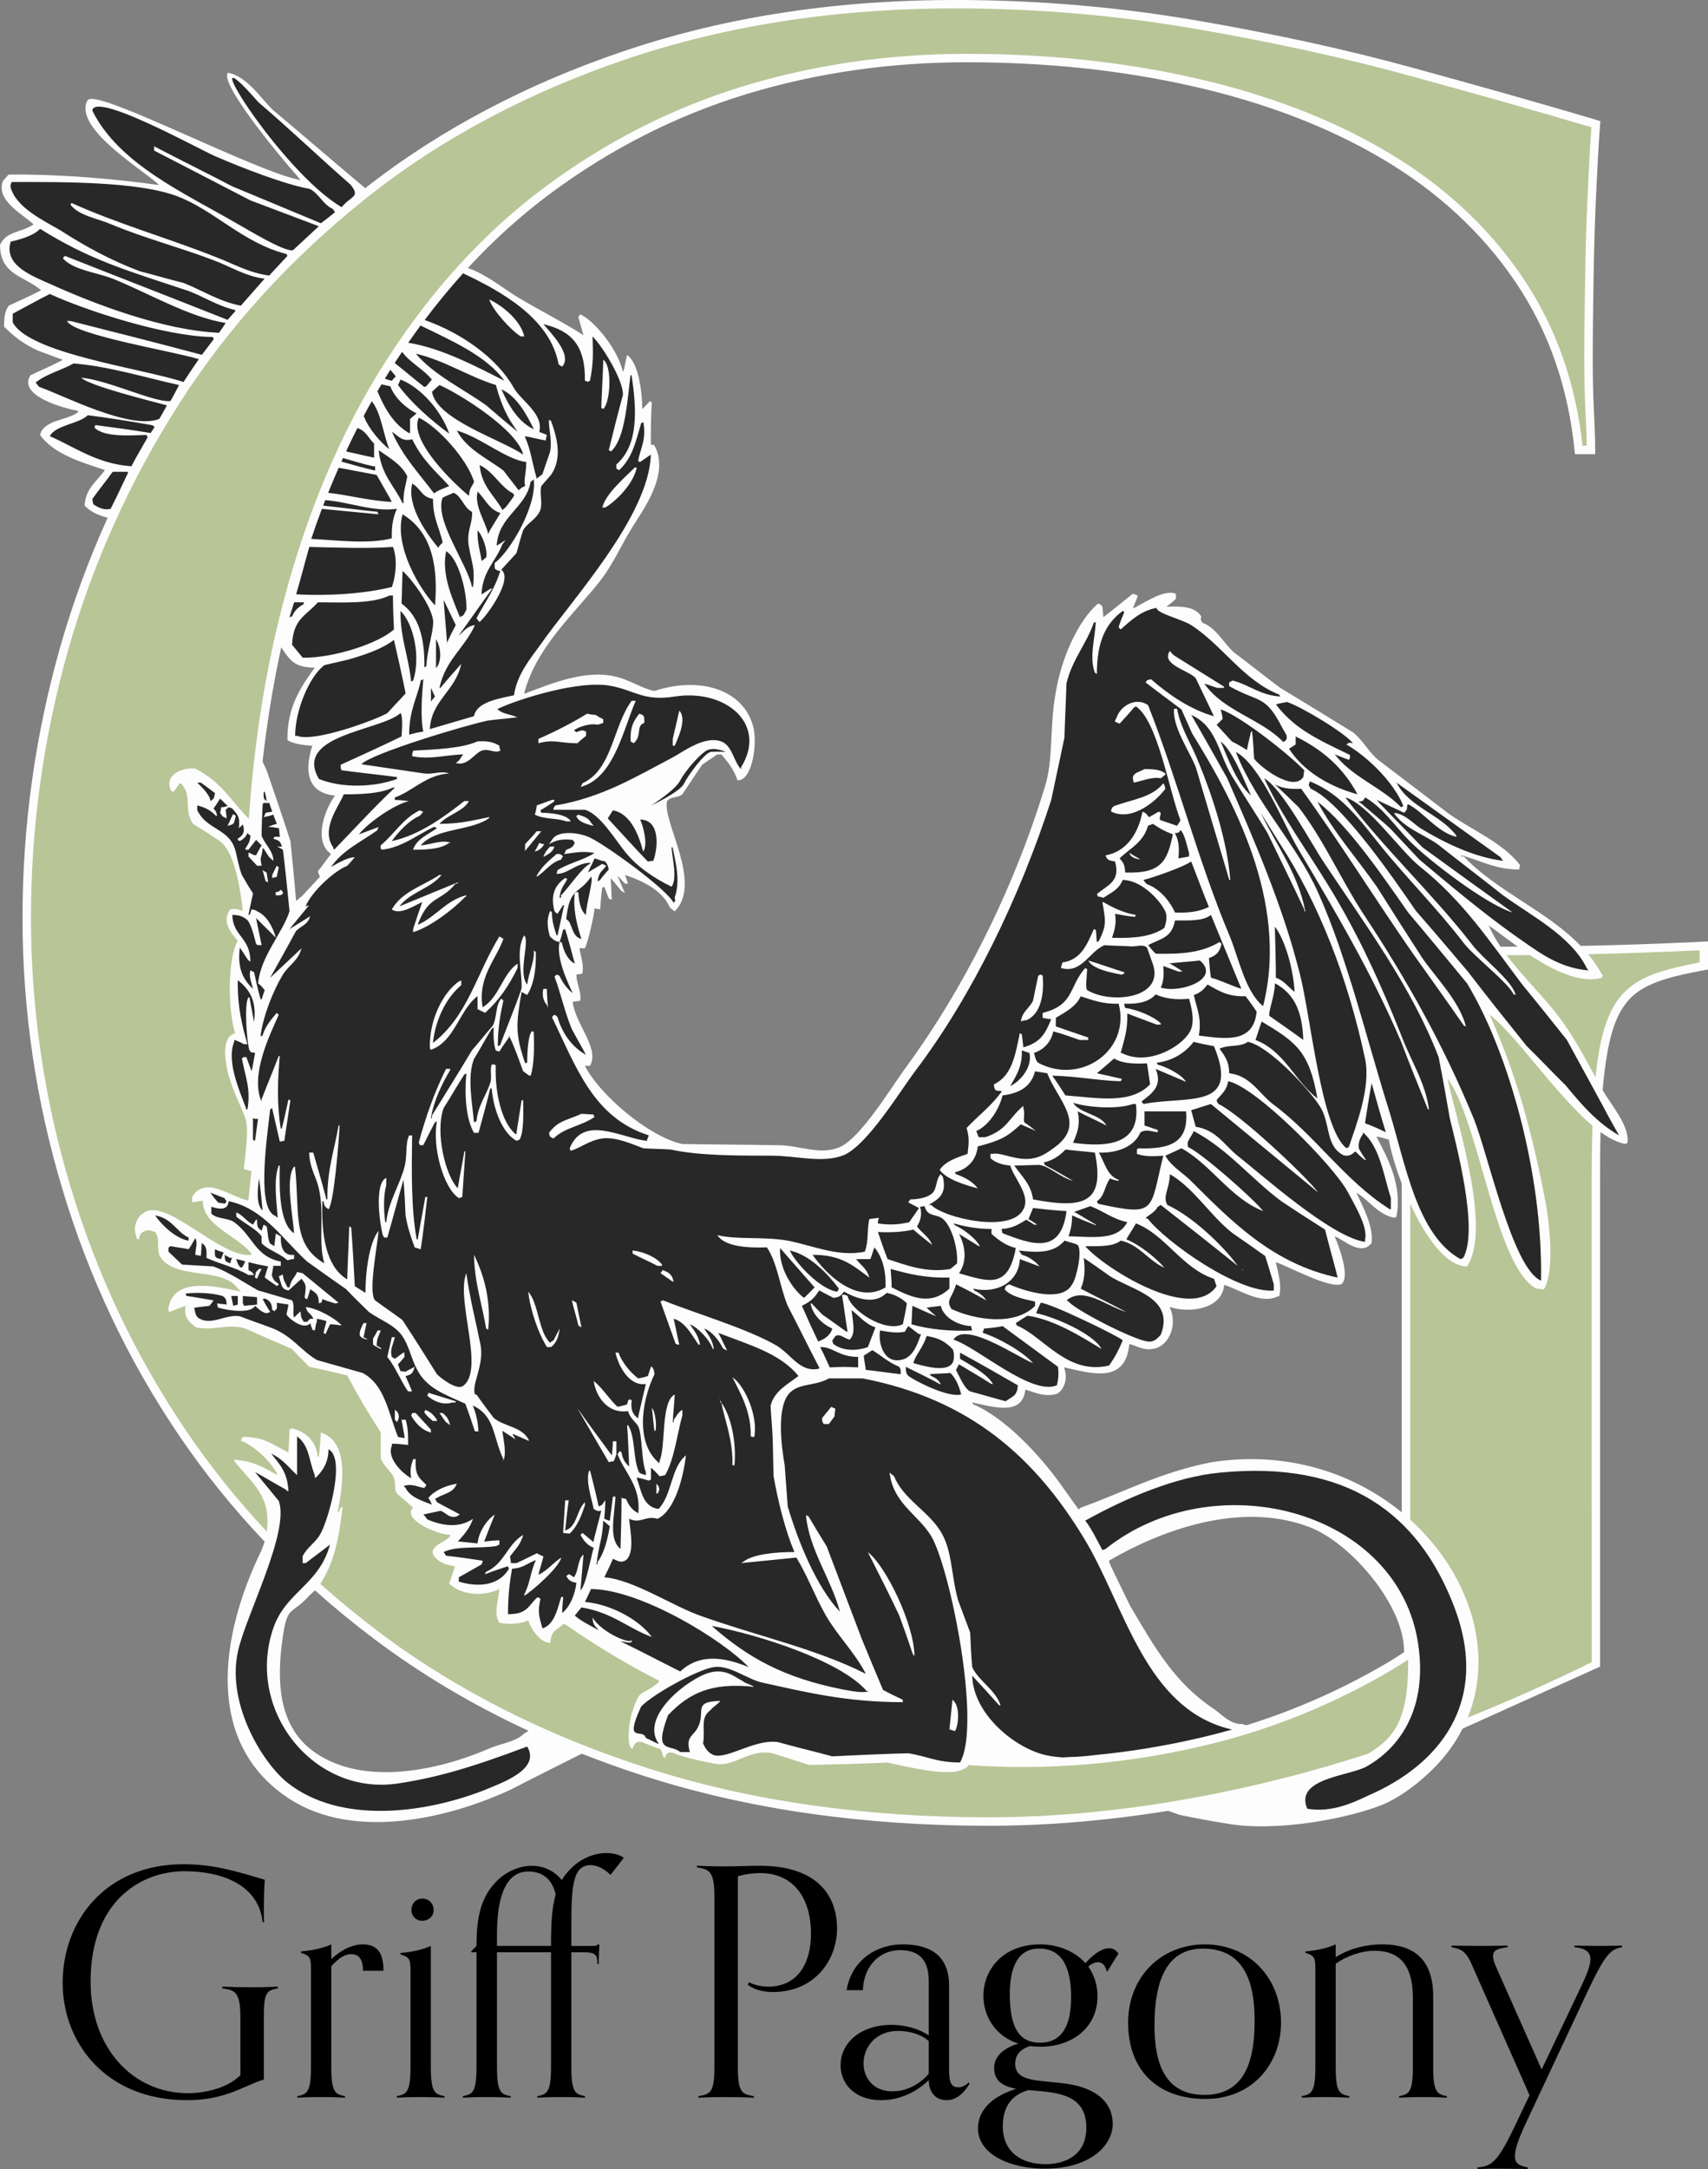
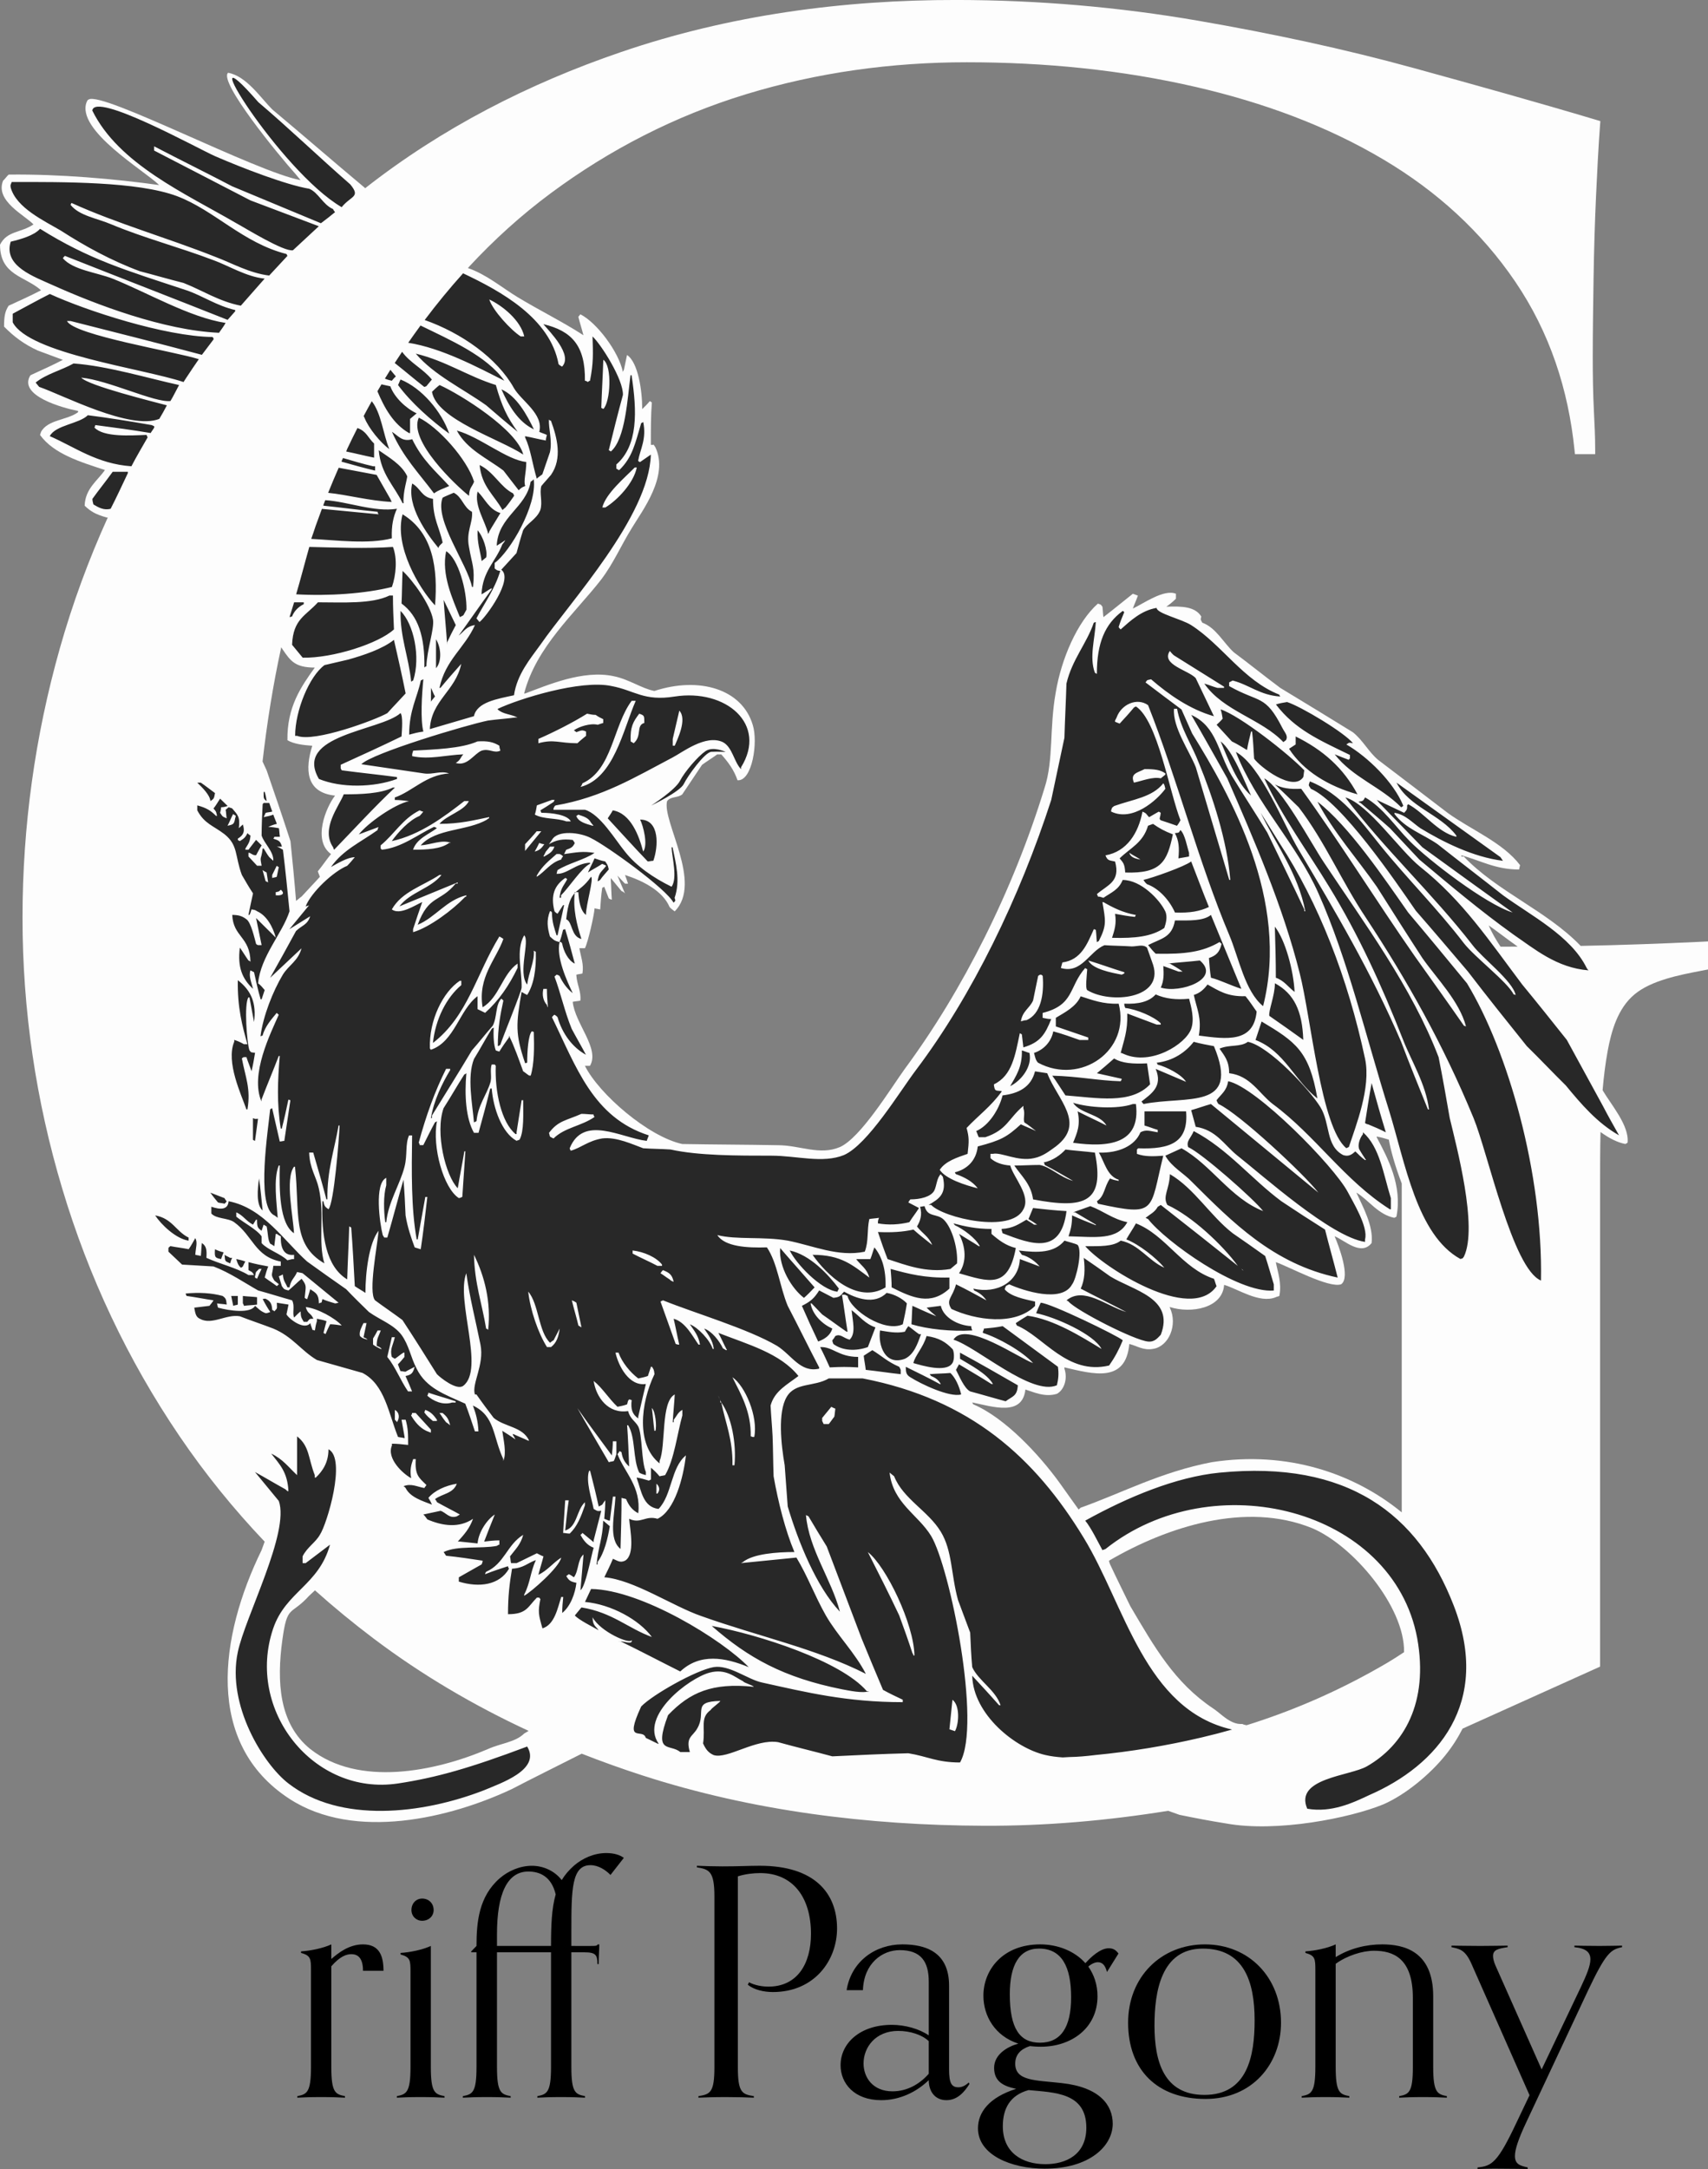
<svg xmlns="http://www.w3.org/2000/svg" xmlns:ns1="http://sodipodi.sourceforge.net/DTD/sodipodi-0.dtd" xmlns:ns2="http://www.inkscape.org/namespaces/inkscape" xmlns:xlink="http://www.w3.org/1999/xlink" width="171.906pt" height="218.182pt" viewBox="0 0 171.906 218.182" version="1.2" id="svg83" ns1:docname="griffin_logo_black_sage_lettering.svg" ns2:version="0.92.5 (2060ec1f9f, 2020-04-08)">
  <rect x="0" y="0" width="171.906" height="218.182" fill="#808080" stroke="none" />
  <ns1:namedview pagecolor="#ffffff" bordercolor="#666666" borderopacity="1" objecttolerance="10" gridtolerance="10" guidetolerance="10" ns2:pageopacity="0" ns2:pageshadow="2" ns2:window-width="1848" ns2:window-height="1016" id="namedview85" showgrid="false" fit-margin-top="0" fit-margin-left="0" fit-margin-right="0" fit-margin-bottom="0" ns2:zoom="1" ns2:cx="114.60134" ns2:cy="199.68461" ns2:window-x="72" ns2:window-y="27" ns2:window-maximized="1" ns2:current-layer="svg83" />
  <defs id="defs40">
    <g id="g38">
      <symbol overflow="visible" id="glyph0-0" style="overflow:visible">
-         <path style="stroke:none" d="M 16,0 V -23.203 H 3.203 V 0 Z M 14.594,-1.375 H 4.609 v -20.453 h 9.984 z m 0,0" id="path2" ns2:connector-curvature="0" />
-       </symbol>
+         </symbol>
      <symbol overflow="visible" id="glyph0-1" style="overflow:visible">
-         <path style="stroke:none" d="m 19.078,-2.203 c -1.312,1.312 -3.562,1.812 -5.281,1.812 C 8.281,-0.391 4,-4.891 4,-11.609 4,-19.719 9.062,-22.719 13.469,-22.719 c 4,0 7.484,1.531 7.844,5.125 h 0.156 c -0.031,-0.234 -0.031,-0.703 -0.031,-1.25 0,-1 0.031,-2.312 0.094,-3.016 -2.969,-0.891 -5.219,-1.562 -8.188,-1.562 -7.812,0 -12.156,5.656 -12.156,11.938 C 1.188,-5.5 5.5,0.312 13.703,0.312 c 3.922,0 5.719,-1.469 7.734,-2.078 V -8.031 c 0,-2.5 0.266,-2.688 1.406,-2.906 v -0.172 c -0.672,0.031 -1.5,0.062 -2.594,0.062 -1.172,0 -2.297,-0.031 -3,-0.062 v 0.172 c 1.188,0.188 1.828,0.219 1.828,2.906 z m 0,0" id="path5" ns2:connector-curvature="0" />
-       </symbol>
+         </symbol>
      <symbol overflow="visible" id="glyph0-2" style="overflow:visible">
        <path style="stroke:none" d="m 5.828,-0.094 c -0.969,-0.188 -1.375,-0.359 -1.375,-2.922 V -13.156 c 0.859,-0.984 1.5,-1.219 2.016,-1.219 0.734,0 1.172,0.484 1.172,1.672 h 2.062 c 0,-1.469 -0.391,-2.656 -2.062,-2.656 -1.406,0 -2.484,0.859 -3.188,1.469 v -1.469 C 3.609,-14.969 2.375,-14.719 1.406,-14.656 V -14.5 c 0.969,0.266 1,0.578 1,1.734 v 9.75 c 0,2.562 -0.422,2.734 -1.375,2.922 V 0.062 C 1.734,0.031 2.234,0 3.422,0 4.609,0 5.125,0.031 5.828,0.062 Z m 0,0" id="path8" ns2:connector-curvature="0" />
      </symbol>
      <symbol overflow="visible" id="glyph0-3" style="overflow:visible">
        <path style="stroke:none" d="m 5.828,-0.094 c -0.969,-0.188 -1.375,-0.359 -1.375,-2.922 v -12.188 C 3.609,-14.812 2.375,-14.562 1.406,-14.5 v 0.156 c 0.969,0.266 1,0.578 1,1.734 v 9.594 c 0,2.562 -0.422,2.734 -1.375,2.922 V 0.062 C 1.734,0.031 2.234,0 3.422,0 4.609,0 5.125,0.031 5.828,0.062 Z M 4.734,-18.812 c 0,-0.672 -0.484,-1.156 -1.156,-1.156 -0.609,0 -1.078,0.484 -1.078,1.156 0,0.609 0.469,1.078 1.078,1.078 0.672,0 1.156,-0.469 1.156,-1.078 z m 0,0" id="path11" ns2:connector-curvature="0" />
      </symbol>
      <symbol overflow="visible" id="glyph0-4" style="overflow:visible">
        <path style="stroke:none" d="m 13.219,-0.094 c -0.969,-0.188 -1.375,-0.359 -1.375,-2.922 V -14.562 h 1.312 c 1.141,0 1.312,0.266 1.312,1.188 h 0.125 c 0,-0.859 0.062,-1.438 0.062,-1.984 H 14.5 c -0.094,0.156 -0.203,0.156 -0.703,0.156 H 11.844 v -1.5 c 0,-4.188 0.031,-6.625 1.922,-6.625 0.797,0 1.531,0.484 2.016,0.984 L 17.125,-24.062 c -0.391,-0.297 -1,-0.484 -1.766,-0.484 -1.219,0 -2.375,0.516 -3.234,1.25 -0.516,0.453 -0.922,0.922 -1.25,1.469 -0.766,-0.984 -1.922,-1.438 -3,-1.438 -1.219,0 -2.375,0.516 -3.234,1.25 -2.109,1.828 -2.344,4.422 -2.344,6.812 l -0.531,0.547 v 0.094 h 0.531 v 11.547 c 0,2.562 -0.406,2.734 -1.375,2.922 V 0.062 C 1.625,0.031 2.141,0 3.328,0 c 1.188,0 1.703,0.031 2.406,0.062 v -0.156 c -0.969,-0.188 -1.375,-0.359 -1.375,-2.922 V -14.562 h 5.438 v 11.547 c 0,2.562 -0.422,2.734 -1.375,2.922 V 0.062 C 9.125,0.031 9.625,0 10.812,0 12,0 12.516,0.031 13.219,0.062 Z M 4.359,-15.203 v -1.188 c 0,-3.969 0.984,-6.297 3.156,-6.297 1.094,0 2.312,0.453 2.75,2.297 -0.406,1.453 -0.469,3.141 -0.469,5.188 z m 0,0" id="path14" ns2:connector-curvature="0" />
      </symbol>
      <symbol overflow="visible" id="glyph0-5" style="overflow:visible">
-         <path style="stroke:none" d="" id="path17" ns2:connector-curvature="0" />
-       </symbol>
+         </symbol>
      <symbol overflow="visible" id="glyph0-6" style="overflow:visible">
        <path style="stroke:none" d="M 7.234,-0.094 C 6.047,-0.281 5.625,-0.453 5.625,-3.016 v -19.188 c 0.75,-0.234 1.547,-0.328 2.25,-0.328 3.266,0 5.109,2.406 5.109,6.109 0,3.016 -1.375,5.312 -4.281,5.312 -0.609,0 -1.375,-0.125 -1.953,-0.438 l -0.125,0.25 c 0.641,0.516 1.625,0.734 2.531,0.734 4.188,0 6.453,-3.203 6.453,-6.391 0,-3.531 -2.234,-6.312 -7.766,-6.312 -1.219,0 -2.016,0.062 -3.781,0.062 -0.859,0 -1.859,-0.031 -2.562,-0.062 v 0.156 C 2.719,-22.906 3.266,-22.75 3.266,-20.188 v 17.172 c 0,2.562 -0.422,2.734 -1.609,2.922 V 0.062 C 2.375,0.031 3.266,0 4.453,0 5.531,0 6.562,0.031 7.234,0.062 Z m 0,0" id="path20" ns2:connector-curvature="0" />
      </symbol>
      <symbol overflow="visible" id="glyph0-7" style="overflow:visible">
        <path style="stroke:none" d="m 13.797,-1.469 c -0.453,0.406 -0.766,0.484 -1.062,0.484 -0.703,0 -0.922,-0.484 -0.922,-1.797 v -8.422 c 0,-3.422 -2.406,-4.156 -4.703,-4.156 -2.75,0 -5.156,1.734 -5.609,4.609 h 1.641 c 0.094,-2.75 1.984,-4.031 3.703,-4.031 2.141,0 2.922,1.156 2.922,3.172 v 5.406 c -0.969,-0.672 -2.406,-1.062 -3.719,-1.062 -3.172,0 -5.156,1.828 -5.156,4.062 0,1.828 1.375,3.516 4.094,3.516 1.828,0 3.531,-0.797 4.781,-2.016 0,1.156 0.641,2.016 1.781,2.016 1.125,0 1.828,-0.859 2.312,-1.625 z m -4.031,-0.875 c -0.938,1.062 -2.188,1.766 -3.656,1.766 -1.953,0 -2.906,-1.375 -2.906,-2.812 0,-1.594 1.188,-3.266 3.484,-3.266 1.219,0 2.406,0.391 3.078,1.031 z m 0,0" id="path23" ns2:connector-curvature="0" />
      </symbol>
      <symbol overflow="visible" id="glyph0-8" style="overflow:visible">
        <path style="stroke:none" d="m 14.781,-14.438 c -0.25,-0.344 -0.516,-0.531 -0.984,-0.531 -0.844,0 -1.797,0.891 -2.344,1.5 -1.078,-1.219 -2.781,-1.891 -4.547,-1.891 -3.797,0 -5.719,2.594 -5.719,5.156 0,2.047 1.156,4.062 3.516,4.828 -1.125,0.312 -2.438,1.094 -2.438,2.438 0,1.375 0.938,1.844 2.219,2.109 -2.719,0.859 -3.844,2.359 -3.844,3.969 0,2.688 3.359,4.062 6.719,4.062 4.516,0 6.844,-2.281 6.844,-4.516 0,-1.859 -1.281,-3.672 -5.141,-4.094 -2.625,-0.297 -4.672,-0.188 -4.672,-1.953 0,-0.922 0.562,-1.469 1.469,-1.766 0.344,0.031 0.703,0.062 1.109,0.062 3.078,0 5.703,-1.875 5.703,-5.078 0,-1.188 -0.359,-2.172 -0.922,-2.984 0.312,-0.281 0.672,-0.438 0.953,-0.438 0.422,0 0.734,0.25 0.922,0.984 z M 5.734,-0.703 c 2.625,0.25 5.812,0.25 5.812,3.781 C 11.547,5.797 9.5,6.75 7.422,6.75 5.062,6.75 3.141,5.562 3.141,2.938 c 0,-1.75 0.703,-3.125 2.594,-3.641 z M 6.875,-5.469 c -2.016,0 -3.031,-1.406 -3.031,-4.875 0,-2.938 0.953,-4.594 2.938,-4.594 2.281,0 3.234,1.812 3.234,4.891 0,3.031 -1.031,4.578 -3.141,4.578 z m 0,0" id="path26" ns2:connector-curvature="0" />
      </symbol>
      <symbol overflow="visible" id="glyph0-9" style="overflow:visible">
        <path style="stroke:none" d="m 8.859,0.188 c 4.672,0 7.594,-3.484 7.594,-7.672 0,-4.516 -3.203,-7.875 -7.656,-7.875 -4.406,0 -7.734,3.266 -7.734,7.875 C 1.062,-2.719 4,0.188 8.859,0.188 Z m -0.125,-0.406 c -4.094,0 -5.016,-3.391 -5.016,-6.984 0,-3.328 0.641,-7.734 4.859,-7.734 4.125,0 5.219,3.297 5.219,7.219 0,3.625 -0.734,7.5 -5.062,7.5 z m 0,0" id="path29" ns2:connector-curvature="0" />
      </symbol>
      <symbol overflow="visible" id="glyph0-10" style="overflow:visible">
        <path style="stroke:none" d="m 15.641,-0.094 c -0.953,-0.188 -1.375,-0.359 -1.375,-2.922 v -7.125 c 0,-4.578 -3,-5.219 -5.141,-5.219 -1.578,0 -3.234,0.391 -4.672,1.281 v -1.281 C 3.609,-14.969 2.375,-14.719 1.406,-14.656 V -14.5 c 0.969,0.266 1,0.578 1,1.734 v 9.75 c 0,2.562 -0.422,2.734 -1.375,2.922 V 0.062 C 1.734,0.031 2.234,0 3.422,0 4.609,0 5.125,0.031 5.828,0.062 v -0.156 c -0.969,-0.188 -1.375,-0.359 -1.375,-2.922 V -13.406 c 1.141,-0.828 2.688,-1.312 3.859,-1.312 1.953,0 3.906,0.766 3.906,4.734 v 6.969 c 0,2.562 -0.406,2.734 -1.375,2.922 V 0.062 C 11.547,0.031 12.062,0 13.25,0 c 1.188,0 1.688,0.031 2.391,0.062 z m 0,0" id="path32" ns2:connector-curvature="0" />
      </symbol>
      <symbol overflow="visible" id="glyph0-11" style="overflow:visible">
        <path style="stroke:none" d="M 7.391,7.078 C 6.656,6.906 6.109,6.781 6.109,5.922 6.109,5.281 6.438,4.25 7.266,2.5 l 6.141,-13.094 c 1.859,-3.938 2.344,-4.25 3.484,-4.484 v -0.156 c -0.438,0 -1.203,0.031 -2.266,0.031 -1.406,0 -2.078,-0.031 -2.531,-0.031 v 0.156 c 1.156,0.109 1.609,0.516 1.609,1.219 0,0.672 -0.391,1.578 -0.938,2.75 L 8.797,-2.781 4.156,-13.219 c -0.188,-0.438 -0.25,-0.734 -0.25,-0.984 0,-0.609 0.516,-0.734 1.469,-0.875 v -0.156 c -0.453,0 -1.531,0.031 -2.75,0.031 -1.156,0 -2.469,-0.031 -2.906,-0.031 v 0.156 c 0.828,0.172 1.375,0.266 1.984,1.609 L 7.578,-0.188 6.297,2.5 C 4.359,6.625 3.781,6.938 2.344,7.078 v 0.156 c 0.438,0 0.734,-0.031 1.781,-0.031 1.406,0 2.812,0.031 3.266,0.031 z m 0,0" id="path35" ns2:connector-curvature="0" />
      </symbol>
    </g>
  </defs>
  <g id="surface674" transform="translate(-123.812,-79.219)">
    <path style="fill:#fdfdfd;fill-opacity:1;fill-rule:evenodd;stroke:none" d="m 181.816,177.27 c 0.051,0.992 0.508,1.672 0.406,2.602 -0.254,0.062 -0.508,0.062 -0.766,0.121 0.207,2.168 2.758,4.707 1.734,6.441 h -0.508 c 1.426,2.848 6.375,7.117 9.793,7.863 3.215,0.059 6.43,0.059 9.645,0.121 2.191,0 4.184,1.055 6.223,0.188 2.094,-0.93 5.102,-5.883 6.531,-7.863 5.816,-7.863 10.914,-17.953 14.078,-28.293 0.918,-2.848 0.461,-5.945 1.121,-9.598 0.562,-3.344 2.145,-7.059 4.238,-8.914 0.355,0.121 0.254,0.062 0.457,0.309 0.051,0.371 0.051,0.742 0.102,1.051 0.973,-0.742 1.941,-1.547 2.961,-2.352 0.152,0.062 0.355,0.125 0.508,0.188 -0.152,0.434 -0.355,0.867 -0.508,1.301 1.07,-0.496 3.109,-1.984 4.336,-1.488 v 0.496 c -0.309,0.309 -0.613,0.559 -0.969,0.805 1.629,-0.062 2.906,0 3.52,0.988 -0.102,0.375 -0.051,0.312 0.102,0.621 1.375,0.496 2.145,2.043 3.164,2.973 1.582,1.176 3.109,2.414 4.691,3.59 2.449,1.484 4.898,2.973 7.297,4.457 1.02,0.805 1.582,1.98 2.551,2.785 2.293,1.734 4.641,3.531 6.988,5.324 2.297,1.672 5.559,2.973 7.297,5.266 -0.051,0.125 -0.051,0.246 -0.105,0.434 -2.395,0 -3.926,-0.93 -5.812,-1.426 v 0.125 h 0.254 c 3.344,3.512 8.348,5.445 11.758,8.984 3.977,-0.078 7.945,-0.219 11.922,-0.406 l 0.895,-0.043 v 2.82 l -0.691,0.133 c -2.141,0.414 -5.004,0.949 -6.719,2.383 -1.664,1.395 -2.312,3.637 -2.691,5.691 -0.23,1.258 -0.395,2.586 -0.508,3.941 0.828,1.426 2.707,3.555 2.512,5.285 -0.102,0.062 -0.152,0.062 -0.203,0.125 -0.797,-0.141 -1.645,-0.574 -2.52,-1.207 -0.043,1.805 -0.043,3.586 -0.043,5.266 v 48.512 l -13.84,6.238 c -0.473,0.93 -1.051,1.836 -1.75,2.699 -1.469,1.824 -3.938,3.93 -6.234,4.922 -3.312,1.363 -10.711,2.848 -15.812,1.918 -1.582,-0.246 -3.164,-0.555 -4.695,-0.867 l -1.141,-0.406 c -6.133,0.988 -12.332,1.531 -18.547,1.504 -11.617,-0.043 -23.297,-1.48 -34.375,-5.066 -2.059,-0.668 -4.094,-1.395 -6.102,-2.184 l -0.543,0.273 c -2.195,1.113 -4.336,2.164 -6.48,3.281 -6.172,2.91 -15.812,5.262 -22.395,0.988 -8.57,-5.57 -7.039,-16.344 -2.805,-25.012 l 0.312,-0.859 c -3.129,-3.289 -5.996,-6.824 -8.57,-10.613 -5.211,-7.672 -9.137,-16 -11.797,-24.879 -2.664,-8.879 -4.004,-17.992 -4.004,-27.266 0,-9.184 1.254,-18.254 3.754,-27.094 1.281,-4.52 2.895,-8.914 4.824,-13.164 l -0.133,-0.012 c -1.07,-0.309 -1.531,-0.559 -2.191,-1.176 0.051,-1.734 1.324,-2.539 2.039,-3.594 -2.449,-0.805 -5.152,-1.609 -6.531,-3.527 0.055,-0.125 0.055,-0.188 0.102,-0.309 0.664,-1.238 2.656,-1.176 3.727,-1.98 v -0.125 c -1.582,-0.309 -6.07,-1.547 -4.797,-3.59 1.07,-0.496 2.195,-0.992 3.266,-1.551 -0.816,-0.309 -1.684,-0.617 -2.5,-0.926 -1.375,-0.621 -2.449,-1.426 -3.418,-2.418 0,-1.051 0.102,-1.547 0.461,-2.102 1.07,-0.496 2.191,-0.992 3.262,-1.551 -1.578,-1.422 -4.129,-1.484 -4.129,-4.582 0.711,-1.422 2.09,-1.176 3.367,-2.043 -0.867,-0.926 -3.879,-2.352 -3.062,-4.395 0.203,-0.184 0.359,-0.434 0.562,-0.617 5.152,-0.062 10.711,0.434 15.148,1.051 -1.426,-1.426 -8.414,-5.512 -7.293,-8.359 0.152,-0.246 0,-0.121 0.203,-0.246 1.355,-0.852 16.977,7.344 21.324,8.109 -0.152,-0.184 -0.305,-0.371 -0.457,-0.555 -1.797,-2.004 -7.812,-9.348 -6.84,-10.242 1.836,0.309 3.316,2.562 4.441,3.68 3.109,2.598 6.172,5.262 9.285,7.859 l 0.07,0.074 c 7.73,-6.062 16.473,-10.531 25.758,-13.699 10.875,-3.719 22.336,-5.258 33.805,-5.238 8.156,0.012 16.309,0.707 24.344,2.098 7.301,1.266 14.574,2.805 21.719,4.773 6.137,1.688 12.27,3.395 18.367,5.215 l 0.328,0.098 -0.027,0.344 c -0.18,2.414 -0.297,4.836 -0.41,7.258 -0.125,2.73 -0.203,5.461 -0.246,8.195 -0.039,2.641 -0.082,5.281 -0.082,7.918 0,1.855 0.027,3.715 0.121,5.566 0.066,1.258 0.125,2.535 0.125,3.797 v 0.426 h -2.039 l -0.039,-0.383 c -0.621,-6.129 -2.496,-11.859 -5.969,-16.969 -3.441,-5.066 -7.918,-9.098 -13.168,-12.23 -5.855,-3.492 -12.305,-5.809 -18.93,-7.344 -7.574,-1.75 -15.34,-2.496 -23.105,-2.496 -7.547,0 -15.031,1.02 -22.254,3.227 -7.09,2.168 -13.672,5.539 -19.625,9.953 -2.98,2.211 -5.711,4.688 -8.211,7.383 h 0.008 l -0.129,0.137 c 1.867,0.641 3.406,1.957 4.996,2.922 2.246,1.359 4.539,2.477 6.633,3.836 -0.156,-0.617 -0.359,-1.234 -0.512,-1.855 0.051,-0.062 0.152,-0.188 0.203,-0.25 1.633,0.809 3.879,3.777 4.285,5.82 0,-0.062 0.051,-0.184 0.102,-0.246 0.105,-0.496 0.207,-0.992 0.309,-1.484 1.121,0.742 1.531,3.59 1.531,5.445 0.254,-0.246 0.508,-0.492 0.766,-0.805 0.102,0.062 0.152,0.125 0.203,0.125 -0.102,1.363 -0.102,2.602 -0.102,4.273 0.406,0.059 0.152,-0.188 0.457,0.246 1.379,2.91 -1.324,6.379 -2.398,8.172 -1.07,1.734 -1.836,3.527 -3.059,5.137 -2.652,3.406 -6.531,6.75 -7.754,11.457 h 0.102 c 2.191,-0.805 5.816,-2.414 8.926,-1.734 1.531,0.309 2.809,1.238 4.082,1.484 4.539,-1.484 8.824,-0.184 9.898,3.406 0.559,1.734 -0.051,5.695 -1.531,5.574 -0.355,-1.055 -0.969,-1.859 -1.633,-2.602 h -0.41 c -0.508,0.371 -1.02,0.68 -1.527,1.051 -0.664,0.992 -1.328,1.984 -1.992,2.973 -0.457,0.371 -1.172,0.188 -1.527,0.68 -0.512,2.043 3.621,8.234 0.766,11.086 -0.156,-0.125 -0.359,-0.25 -0.512,-0.434 -0.715,-1.672 -2.754,-2.664 -4.488,-3.223 0.102,0.25 0.203,0.559 0.305,0.867 h -0.305 c -0.258,-0.246 -0.512,-0.555 -0.766,-0.805 0.254,0.621 0.508,1.176 0.766,1.797 -0.105,-0.125 -0.207,-0.188 -0.359,-0.25 -0.355,-0.43 -0.715,-0.867 -1.07,-1.297 v 0.184 c 0.051,0.684 0.051,1.363 0.102,1.98 -0.102,0 -0.203,-0.062 -0.305,-0.121 -0.152,-0.371 -0.309,-0.805 -0.461,-1.176 -0.051,0.059 -0.152,0.059 -0.203,0.121 -0.102,0.684 -0.152,1.426 -0.203,2.168 -0.207,-0.062 -0.41,-0.062 -0.562,-0.125 -0.051,0.742 -0.664,3.406 -0.969,4.023 h -0.562 c 0.152,0.867 0.461,1.613 0.309,2.539 -0.207,0.062 -0.41,0.062 -0.613,0.125 m -31.582,-21.445 0.41,0.891 c 0.816,2.352 1.633,4.766 2.398,7.121 0.203,1.98 0.406,4.023 0.562,6.004 0.203,-0.125 0.355,-0.309 0.559,-0.434 0.613,-0.68 1.227,-1.301 1.836,-1.98 -0.051,-0.188 -0.152,-0.371 -0.203,-0.559 0.461,-0.555 0.867,-1.176 1.328,-1.734 -1.887,-1.359 -0.512,-4.703 0.406,-5.879 -3.008,-0.312 -3.008,-2.727 -2.293,-5.016 -0.922,-0.062 -1.891,-0.188 -2.5,-0.559 -0.051,-3.344 1.375,-5.387 2.754,-7.305 -1.988,0 -2.449,-0.68 -3.215,-1.793 l -0.164,-0.246 c -0.824,3.785 -1.438,7.625 -1.879,11.488 m 126.328,18.621 c -1.195,-0.848 -2.223,-1.656 -2.918,-2.129 0.316,0.734 0.727,1.441 1.191,2.133 h 0.035 c 0.566,0 1.125,0 1.691,-0.004 m -11.672,23.828 c -0.652,-1.707 -1.109,-3.316 -1.297,-4.41 -0.406,-0.125 -0.816,-0.25 -1.227,-0.312 v 0.062 c 1.125,2.105 2.605,4.891 1.992,7.988 -0.051,0.062 -0.152,0.062 -0.203,0.125 -1.633,-0.312 -2.602,-1.797 -3.828,-2.539 0.613,1.359 1.734,3.34 1.531,5.074 -1.07,1.363 -2.754,-0.309 -3.723,-0.68 0.406,0.93 1.633,4.148 0.66,4.828 -1.223,0.434 -5.305,-1.793 -6.578,-2.227 0.203,1.051 0.609,2.102 0.355,3.402 -0.102,0.062 -0.254,0.062 -0.355,0.125 -1.633,0.684 -3.879,-0.867 -5.203,-1.238 -0.156,2.352 -3.32,2.91 -5.461,2.23 v 0.062 c 0.816,1.734 -0.102,3.898 -1.684,4.145 -0.969,0.188 -1.633,-0.309 -2.398,-0.492 -0.355,3.961 -3.621,3.031 -6.531,2.352 v 0.125 c 0.359,1.051 -0.047,2.164 -0.762,2.539 -1.227,0.371 -2.348,-0.188 -3.164,-0.434 -0.305,2.723 -3.266,1.73 -5.355,1.297 0.051,0.062 0.051,0.125 0.102,0.188 3.215,1.363 6.633,5.078 8.621,7.801 l 1.988,2.785 c 0.051,-0.062 0.152,-0.125 0.203,-0.184 4.188,-1.488 8.062,-3.594 13.215,-4.582 7.574,-1.164 14.285,1.109 19.102,5.051 z m 0.234,47.145 c 0.086,-4.605 -5.23,-10.805 -9.285,-12.488 -6.633,-2.684 -14.523,-0.152 -20.406,3.281 0,0.121 0.051,0.246 0.102,0.371 0.664,1.422 1.375,2.848 2.039,4.211 2.449,4.145 4.441,7.676 8.316,10.273 0.766,0.496 1.48,1.363 2.5,1.551 0.148,0.023 0.301,0.031 0.465,0.023 0.113,0.066 0.258,0.102 0.422,0.125 4.312,-1.344 8.48,-3.121 12.445,-5.305 1.32,-0.727 2.16,-1.211 3.402,-2.043 m -88.109,7.918 c -5.488,-2.543 -10.719,-5.609 -15.578,-9.27 -2.047,-1.543 -4.027,-3.168 -5.926,-4.867 l -0.582,0.539 c -1.875,2.07 -2.203,0.828 -2.699,4.434 -0.586,4.246 -0.336,8.441 2.801,10.984 4.848,3.836 12.551,2.289 17.906,0 1.227,-0.559 2.758,-0.684 3.625,-1.551 z m 0,0" id="path42" ns2:connector-curvature="0" />
-     <path style="fill:#b8c597;fill-opacity:1;fill-rule:evenodd;stroke:none" d="m 261.512,255.625 c 1.008,-0.598 1.824,-1.266 2.387,-2.02 1.352,-1.754 1.652,-4.34 1.641,-7.441 -1.105,0.719 -2.242,1.402 -3.406,2.043 -5.395,2.965 -11.152,5.199 -17.148,6.609 -5.973,1.406 -12.066,2.148 -18.203,2.148 -1.844,0 -3.684,-0.062 -5.516,-0.188 l -0.117,0.207 c -0.25,0.125 -0.465,0.262 -0.715,0.336 -1.684,0.559 -5.766,-0.492 -7.293,-0.801 -2.605,0.121 -5.258,0.184 -7.855,0.246 -1.227,-0.371 -2.5,-0.805 -3.727,-1.18 -2.297,-0.492 -3.875,1.426 -5.766,1.055 -1.238,-0.215 -2.453,-0.512 -3.617,-0.855 -0.336,-0.102 -1.234,-0.719 -1.445,0.277 -0.328,-0.105 -0.203,-0.809 -0.523,-0.918 -0.48,-0.172 -0.953,-0.352 -1.406,-0.527 -0.277,-0.109 -1.031,-0.574 -1.336,0.551 -0.699,-0.293 -0.258,-3.031 -0.09,-3.543 0.918,-2.785 0.816,-1.609 2.703,-3.156 -0.016,-0.023 0.027,-0.094 0.086,-0.176 -2.312,-1.176 -4.57,-2.473 -6.773,-3.879 -0.887,-0.566 -1.754,-1.152 -2.609,-1.754 -0.094,-0.027 -0.191,-0.051 -0.293,-0.074 -0.508,0.559 -1.246,0.586 -1.285,1.891 -1.059,0 -1.922,-1.383 -2.234,-2.262 -0.715,0.371 -1.988,0.434 -2.906,0.246 -0.051,-0.121 -0.102,-0.246 -0.152,-0.309 -0.359,-0.93 0.102,-2.105 0.152,-3.094 -1.582,0.805 -3.93,0.617 -5.051,-0.559 0.203,-0.496 0.355,-1.051 0.559,-1.609 v -0.125 c -0.918,-0.121 -1.684,-0.434 -2.09,-1.051 -0.152,-0.309 -0.152,-0.309 -0.102,-0.559 0.406,-0.742 1.273,-0.805 1.734,-1.422 v -0.125 c -1.328,0 -4.898,-1.609 -3.723,-2.723 -0.512,-0.496 -1.074,-0.93 -1.633,-1.426 -0.309,-0.496 -0.055,-0.992 -0.309,-1.609 -0.305,-0.68 -1.07,-1.176 -1.324,-1.98 v -2.582 c -1.215,-1.852 -2.336,-3.762 -3.371,-5.715 -1.273,-0.309 -2.547,-0.609 -3.824,-0.867 -0.609,-0.617 -1.172,-1.176 -1.734,-1.793 -1.582,-0.684 -3.16,-1.363 -4.691,-2.047 -1.684,-0.555 -3.164,0.25 -4.949,-0.121 -0.715,-0.496 -1.277,-1.055 -1.07,-2.168 -0.562,0.184 -1.125,0.434 -1.633,0.621 -0.051,-0.062 -0.105,-0.188 -0.105,-0.312 0.461,-3.219 4.594,-2.352 7.297,-1.734 -0.102,-0.121 -0.203,-0.246 -0.305,-0.309 -1.531,-2.289 -6.582,-0.742 -7.91,-3.402 -0.254,-1.18 0.105,-1.551 -0.406,-2.293 -0.406,-0.125 -0.613,-0.246 -0.969,-0.125 -0.461,0.188 -0.562,0.312 -0.664,0.867 -0.102,0 -0.152,-0.062 -0.254,-0.121 v -0.188 c -0.41,-0.93 0.102,-1.98 0.664,-2.289 2.191,-1.859 7.805,4.578 10.914,4.148 v -0.125 c -1.477,-1.859 -4.895,-2.785 -4.895,-5.324 -0.359,0.062 -0.715,0.121 -1.074,0.184 v -0.555 c 1.328,-2.168 3.727,-0.062 5.664,0.371 0.102,-0.992 0.203,-1.984 0.305,-2.973 -0.254,-0.062 -0.508,-0.125 -0.762,-0.188 0.102,-1.238 0.559,-3.898 0.152,-5.137 -0.512,-1.363 -1.379,-2.973 -1.789,-4.707 -0.305,-1.422 -0.559,-3.465 0.77,-3.836 -0.715,-2.105 -0.82,-7.43 0.254,-9.289 -0.715,-0.867 -1.633,-1.918 -0.766,-3.156 0.512,-0.125 0.766,0 1.273,0.125 -0.254,-2.293 -0.816,-5.883 -2.293,-6.996 -0.918,-0.621 -1.785,-1.176 -2.707,-1.734 -1.02,-1.488 0,-2.785 -1.223,-4.086 h -0.102 c -0.305,0.309 -0.41,0.617 -0.664,0.867 -0.254,-0.125 -0.152,0 -0.305,-0.312 -0.512,-1.359 1.07,-2.164 2.5,-2.043 2.734,1.426 3.504,3.133 5.402,5.066 0.508,-7.309 1.586,-14.602 3.434,-21.656 2.285,-8.715 5.66,-17.145 10.57,-24.723 4.289,-6.621 9.52,-12.523 15.867,-17.23 6.035,-4.477 12.699,-7.891 19.883,-10.086 7.309,-2.23 14.871,-3.262 22.504,-3.262 7.832,0 15.66,0.75 23.297,2.516 6.711,1.555 13.242,3.902 19.172,7.441 5.359,3.195 9.93,7.316 13.441,12.484 3.477,5.121 5.395,10.852 6.066,16.977 h 0.422 c -0.012,-1.109 -0.062,-2.223 -0.121,-3.328 -0.094,-1.867 -0.125,-3.742 -0.125,-5.609 0,-2.641 0.047,-5.285 0.086,-7.93 0.039,-2.742 0.117,-5.484 0.246,-8.227 0.105,-2.312 0.219,-4.629 0.383,-6.938 -5.98,-1.781 -12,-3.457 -18.02,-5.113 -7.117,-1.961 -14.363,-3.496 -21.637,-4.754 -7.988,-1.387 -16.094,-2.078 -24.199,-2.09 -11.375,-0.016 -22.742,1.508 -33.531,5.191 -9.422,3.223 -18.281,7.781 -26.07,14.016 -7.309,5.844 -13.629,12.664 -18.672,20.551 -4.934,7.715 -8.707,16.043 -11.199,24.852 -2.48,8.766 -3.723,17.758 -3.723,26.863 0,9.191 1.324,18.219 3.965,27.02 2.641,8.797 6.527,17.047 11.688,24.645 2.438,3.59 5.145,6.953 8.086,10.09 0.477,-3.676 -1.562,-4.906 -3.289,-7.113 v -0.125 c 2.043,0.125 3.062,0.867 4.391,1.551 -0.664,-1.363 -2.297,-2.91 -3.727,-3.469 0.051,-0.125 0.152,-0.246 0.203,-0.371 h 0.105 c 2.242,0 3.059,0.93 4.488,1.547 0.051,-0.742 0.102,-1.547 0.102,-2.289 0.102,-0.062 0.152,-0.062 0.254,-0.125 1.43,0.371 2.398,1.238 2.602,2.848 h 0.102 c 0.102,-0.805 0.152,-1.609 0.207,-2.414 2.855,0.867 2.242,5.199 1.684,7.988 h 0.102 c 0.152,-0.371 0.152,-0.371 0.406,-0.559 -0.383,3.383 -0.906,5.668 -2.242,7.785 1.891,1.691 3.855,3.305 5.895,4.84 8.07,6.078 17.18,10.504 26.77,13.609 10.996,3.562 22.594,4.984 34.121,5.031 9.875,0.039 19.719,-1.363 29.297,-3.723 3.152,-0.777 6.281,-1.676 9.375,-2.68 m 22.492,-31.984 v -25.285 c 0,-2.191 0.027,-4.148 0.086,-5.898 -3.668,-3.09 -7.668,-9.094 -10.344,-11.164 2.703,6.129 4.234,11.641 5.613,18.82 0.355,1.922 0.969,6.938 -0.156,8.793 -0.254,0 -0.508,-0.062 -0.762,-0.062 -4.133,-2.168 -5.766,-16.902 -8.93,-21.109 0.766,3.836 4.539,15.105 1.938,18.883 -2.141,-0.035 -4.215,-3.066 -5.707,-6.316 v 31.785 c 2.637,2.387 4.629,5.293 5.77,8.379 l 0.301,0.875 0.016,0.062 0.008,0.016 0.012,0.047 0.008,0.016 0.004,0.016 0.004,0.012 0.012,0.047 0.008,0.016 0.016,0.062 0.008,0.016 0.004,0.016 v 0.008 l 0.004,0.008 0.004,0.016 0.004,0.012 0.008,0.031 0.008,0.016 0.019,0.078 v 0.004 l 0.004,0.012 0.008,0.031 0.008,0.016 0.016,0.059 0.008,0.031 0.004,0.019 0.004,0.012 0.004,0.016 0.039,0.137 0.004,0.019 0.004,0.012 0.031,0.125 c 0.816,3.223 0.699,6.559 -0.562,9.664 4.23,-1.699 8.395,-3.57 12.477,-5.57 z m 0.125,-32.195 c 0.039,-0.898 0.09,-1.738 0.148,-2.531 -0.926,-1.695 -1.836,-3.371 -2.777,-5.082 -1.48,-1.859 -2.961,-3.715 -4.488,-5.57 -0.762,-1.008 -1.484,-1.996 -2.203,-2.961 -0.633,0 -1.262,0 -1.887,-0.004 1.289,1.281 3.188,2.91 3.426,4.016 -0.051,0 -0.102,-0.062 -0.203,-0.062 -0.465,-0.938 -2.457,-2.59 -3.879,-3.957 -0.723,0 -1.434,-0.008 -2.141,-0.012 l 1.426,1.68 c 1.992,2.602 3.879,4.953 5.918,7.492 1.328,1.297 2.605,2.66 3.93,3.961 0.852,1.035 1.734,2.086 2.73,3.031 m 0.266,-3.852 c 0.914,-9.07 3.668,-10.238 10.473,-11.559 v -1.223 c -3.207,0.148 -6.887,0.301 -11.211,0.395 0.551,0.668 1.043,1.391 1.465,2.188 -0.051,0.062 -0.102,0.125 -0.102,0.184 -2.152,0.609 -4.883,-0.746 -7.23,-2.285 -0.762,0.004 -1.547,0.008 -2.344,0.008 1.645,2.191 3.762,4.215 5.289,6.242 1.434,1.895 2.496,3.922 3.66,6.051 m -1.762,-12.363 c -1.117,0.019 -2.277,0.039 -3.484,0.051 1.312,0.781 2.785,1.418 4.547,1.555 -0.105,-0.062 -0.156,-0.184 -0.203,-0.246 -0.238,-0.48 -0.527,-0.93 -0.859,-1.359 m -13.547,0.039 c -0.797,-0.008 -1.582,-0.019 -2.355,-0.031 l 0.23,0.359 c 1.43,2.043 3.723,4.332 4.387,6.871 -0.051,0 -0.152,-0.062 -0.203,-0.062 -1.633,-2.352 -3.316,-4.703 -4.949,-6.992 l -0.125,-0.184 c -0.836,-0.016 -1.66,-0.027 -2.465,-0.043 3.164,5.113 6.035,10.508 8.508,16.508 1.43,3.465 3.926,15.168 6.785,16.344 0.203,-10.773 -3.316,-23.094 -7.449,-29.902 -0.781,-0.949 -1.57,-1.906 -2.363,-2.867 m -5.91,-0.094 c -0.656,-0.012 -1.301,-0.027 -1.934,-0.043 1.352,2.773 2.582,5.652 3.781,8.699 0.816,2.105 2.297,4.457 2.602,6.996 h -0.102 c -0.918,-2.289 -1.836,-4.52 -2.703,-6.809 -1.355,-3.148 -2.809,-6.082 -4.328,-8.906 -0.57,-0.016 -1.133,-0.027 -1.68,-0.043 0.344,1.004 0.672,2.023 0.988,3.051 3.887,2.148 5.93,6.957 5.938,20.148 1.094,3.266 2.551,6.227 5.047,7.602 0.359,-0.121 0.156,0 0.359,-0.246 1.43,-2.973 -0.766,-11.145 -1.43,-13.93 -0.355,-2.043 -0.715,-4.086 -1.121,-6.129 -1.387,-3.613 -3.316,-7.066 -5.418,-10.391 m -5.094,-0.129 c -1.457,-0.043 -2.82,-0.09 -4.07,-0.137 0.152,0.527 0.301,1.055 0.438,1.582 1.719,0.305 3.25,0.656 4.586,1.25 -0.297,-0.91 -0.617,-1.809 -0.953,-2.695 m -4.785,-0.168 -1.113,-0.047 c 0.008,0.43 0.016,0.859 0.023,1.293 0.516,0.082 1.02,0.16 1.508,0.242 -0.117,-0.504 -0.258,-1.008 -0.418,-1.488" id="path44" ns2:connector-curvature="0" />
    <path style="fill:#282828;fill-opacity:1;fill-rule:evenodd;stroke:none" d="m 170.418,106.715 c -1.355,1.504 -2.641,3.07 -3.863,4.695 3.707,1.305 7.309,3.836 8.988,6.855 0.762,1.301 3.008,2.602 2.547,4.398 0.258,0.121 0.512,0.184 0.766,0.309 -0.051,0.188 -0.102,0.371 -0.102,0.559 -0.715,-0.125 -1.426,-0.312 -2.09,-0.434 v 0.121 c 0.559,1.18 0.715,2.602 1.172,4.148 0.203,-0.184 0.41,-0.309 0.562,-0.434 0.254,-0.742 0.508,-1.484 0.766,-2.227 0.254,-1.176 -0.156,-2.414 -0.102,-3.281 0.051,0.062 0.152,0.121 0.203,0.121 0.613,1.672 1.172,3.777 0,5.449 -0.305,0.371 -0.664,0.742 -0.969,1.117 -0.207,0.742 0.152,1.605 -0.102,2.414 -0.359,0.926 -1.379,1.359 -1.734,2.043 -0.258,0.805 -0.461,1.547 -0.664,2.289 -0.512,0.559 -1.02,1.113 -1.531,1.672 1.277,0.93 -1.582,4.828 -2.195,5.262 -0.102,-0.121 -0.203,-0.246 -0.305,-0.371 0.816,-1.547 1.836,-2.91 2.398,-4.766 -0.309,-0.062 -0.254,0 -0.562,-0.25 v -0.555 c 1.531,-1.117 4.285,-5.758 3.93,-8.422 -0.102,0.125 -0.203,0.188 -0.309,0.246 -0.457,2.664 -3.262,3.469 -3.418,6.441 0.309,-0.188 0.613,-0.371 0.867,-0.559 -0.102,0.188 -0.203,0.309 -0.305,0.434 -0.664,1.734 -1.988,2.664 -2.09,5.016 0.355,-0.188 0.66,-0.434 1.02,-0.621 v 0.125 c -1.125,1.547 -2.195,3.098 -3.316,4.645 0.562,-0.434 0.766,-0.93 1.633,-1.055 -1.02,2.293 -2.961,3.469 -3.57,6.316 h 0.102 c 0.66,-0.805 1.375,-1.609 2.09,-2.414 -0.562,2.723 -3.008,3.652 -3.16,6.562 1.477,-0.434 2.957,-0.867 4.438,-1.301 0.305,-1.422 2.344,-1.734 4.031,-2.105 0.305,-2.105 1.629,-3.652 2.652,-5.074 3.008,-4.336 10.969,-12.941 11.121,-19.133 -0.359,0.25 -0.715,0.496 -1.074,0.742 -0.102,0 -0.152,-0.062 -0.203,-0.121 0.203,-1.176 0.867,-2.168 0.512,-3.902 -0.051,0.062 -0.152,0.062 -0.207,0.125 -0.609,2.043 -0.867,3.406 -2.191,4.703 h -0.102 c -0.051,-0.059 -0.152,-0.121 -0.203,-0.121 v -0.434 c 2.191,-1.918 2.09,-5.324 1.527,-8.98 h -0.102 c -0.305,2.293 -0.508,6.441 -1.988,7.68 -0.051,-0.062 -0.152,-0.125 -0.203,-0.125 0.457,-1.855 0.918,-3.715 1.426,-5.57 0.051,-1.547 -2.191,-5.078 -3.059,-5.883 0.051,1.797 0.102,2.602 -0.254,4.457 -0.055,0 -0.156,0.062 -0.207,0.125 -0.102,-0.062 -0.203,-0.125 -0.305,-0.125 0.051,-3.527 -1.328,-5.016 -4.184,-5.695 0.613,0.742 3.008,3.094 1.887,4.273 -0.102,-0.062 -0.254,-0.125 -0.355,-0.25 -0.855,-4.629 -5.809,-7.34 -9.613,-9.137 m 18.934,53.539 c 0,0 2.914,-1.391 3.289,-2.18 0.375,-0.785 2.102,-3.188 2.773,-3.227 0.676,-0.035 1.434,0.012 1.434,0.012 0,0 -1.27,-0.602 -2.035,-0.074 -0.766,0.527 -2.078,2.051 -2.566,2.988 -0.488,0.938 -2.895,2.48 -2.895,2.48 m -23.215,-48.285 c -0.422,0.574 -0.832,1.152 -1.238,1.734 3.332,0.523 6.902,2.414 9.672,3.82 -1.777,-2.516 -5.469,-4.105 -8.434,-5.555 m -1.855,2.645 c -0.238,0.352 -0.473,0.707 -0.703,1.066 l -0.039,0.059 c 0.992,0.785 1.98,1.625 2.973,2.406 0.051,0 0.152,-0.062 0.203,-0.062 0.203,-0.246 0.359,-0.434 0.562,-0.68 -0.906,-1.102 -2.172,-1.66 -2.996,-2.789 m -1.18,1.809 c -0.184,0.293 -0.367,0.59 -0.551,0.887 0.234,0.105 0.465,0.16 0.695,0.215 0.102,-0.121 0.254,-0.309 0.41,-0.434 z m -0.895,1.465 c -0.141,0.23 -0.277,0.461 -0.41,0.695 0.703,1.668 1.613,3.309 3.184,4.203 h 0.102 v -1.422 c 0.203,-0.188 0.461,-0.371 0.664,-0.559 -1.07,-0.496 -2.246,-1.609 -2.652,-2.723 -0.273,-0.047 -0.578,-0.133 -0.887,-0.195 m -0.98,1.695 c -0.277,0.492 -0.547,0.988 -0.812,1.488 0.016,0.059 0.043,0.113 0.078,0.168 0.406,1.055 1.633,2.539 2.5,3.16 -0.629,-1.523 -0.801,-3.602 -1.766,-4.816 m -1.441,2.699 c -0.359,0.703 -0.703,1.41 -1.039,2.121 l -0.09,0.242 c 0.918,0.184 1.887,0.434 2.805,0.617 v -1.422 c -0.629,-0.586 -0.754,-1.23 -1.676,-1.559 m -1.453,3.02 -0.156,0.344 c 0.043,0.031 0.094,0.051 0.121,0.051 1.121,0.312 2.195,0.621 3.266,0.867 v -0.434 h -0.203 c -1.027,-0.238 -2.008,-0.531 -3.027,-0.828 m -0.434,0.977 c -0.367,0.832 -0.723,1.676 -1.062,2.523 1.922,0.191 4.09,0.797 6.41,0.918 -0.051,-0.059 -0.102,-0.184 -0.152,-0.309 -0.461,-0.805 -0.918,-1.609 -1.379,-2.414 -1.289,-0.238 -2.578,-0.48 -3.816,-0.719 m -1.355,3.262 -0.18,0.469 c -0.004,0.027 -0.004,0.059 -0.004,0.086 1.785,0.184 3.621,0.434 5.457,0.617 0,0.125 0.051,0.188 0.102,0.25 l -5.711,-0.547 c -0.215,0.57 -0.426,1.148 -0.633,1.727 -0.141,0.434 -0.285,0.863 -0.441,1.293 2.5,0.125 5.766,0.559 8.113,-0.059 -0.051,-1.301 0.152,-2.168 0.512,-2.973 -2.27,0.367 -4.938,-0.719 -7.215,-0.863 m 74.215,126.469 c 0.234,-0.012 0.461,-0.023 0.695,-0.039 0.82,-0.012 1.699,-0.09 2.578,-0.199 3.621,-0.348 7.211,-0.945 10.758,-1.781 1.016,-0.238 2.023,-0.5 3.023,-0.785 -8.773,-1.984 -10.797,-12.535 -14.93,-19.285 -4.898,-8.047 -11.379,-13.93 -22.242,-16.035 h -3.418 c -1.48,0.867 -3.367,0.371 -4.234,1.859 -0.918,1.547 -0.562,4.828 -0.203,6.871 0.102,1.363 0.203,2.785 0.305,4.148 1.07,3.59 2.906,8.109 5.254,10.586 -0.867,-3.281 -3.113,-6.254 -3.418,-9.719 0.102,0.062 0.152,0.062 0.254,0.125 0.613,1.051 1.227,2.043 1.836,3.031 1.176,3.098 2.348,6.191 3.523,9.289 0.715,1.73 1.426,3.465 2.141,5.137 0.664,0.371 1.328,0.68 1.988,0.992 v 0.246 c -5.66,0 -9.691,-0.988 -14.18,-1.98 -1.43,-0.309 -3.266,-1.797 -4.848,-1.547 -1.785,0.309 -6.172,2.785 -7.297,3.961 -1.797,3.879 0.156,2.105 0.461,3.156 0.41,0.188 0.867,0.434 1.277,0.621 v -0.062 c -1.891,-2.785 3.059,-6.562 5.148,-7.121 1.637,-0.434 2.516,0.445 3.387,0.879 0,0.125 1.047,0.422 1.047,0.547 -4.184,-0.434 -6.422,0.559 -8.613,2.848 -1.516,3.992 0.203,2.848 1.223,3.715 h 0.969 c -0.457,-1.547 0.309,-1.547 0.766,-2.414 0.918,-1.609 -0.613,-2.664 2.297,-2.727 0,0.125 -0.957,0.781 -0.957,0.902 -1.121,0.805 -0.523,1.762 -0.777,3.371 0.254,0.559 0.508,0.93 1.07,1.176 1.379,0.434 4.234,-1.672 6.48,-1.301 1.785,0.496 3.621,0.93 5.457,1.426 2.551,-0.125 5.102,-0.246 7.652,-0.309 1.938,0.309 2.855,0.926 5.203,0.926 2.195,-3.836 -1.02,-19.625 -2.906,-22.781 -1.328,-2.168 -3.828,-3.281 -4.184,-6.379 0.152,0.125 0.305,0.25 0.457,0.371 0.918,2.293 3.418,3.469 4.695,5.574 1.172,1.918 1.02,4.27 1.734,6.871 0.406,1.113 0.816,2.168 1.227,3.281 0.047,1.176 0.098,2.293 0.203,3.469 0.609,1.359 2.344,2.289 2.855,3.836 h -0.152 c -0.867,-0.988 -1.785,-1.98 -2.703,-2.969 0.102,3.898 4.336,7.305 7.395,7.984 0.5,0.117 1.078,0.191 1.703,0.234 m -72.562,-155.941 c 0.969,-1.18 1.938,-0.992 0.867,-2.293 -3.059,-2.66 -6.195,-5.676 -9.258,-8.273 -7.242,-8.309 2.141,6.93 8.391,10.566 m -25.098,-9.723 c 2.652,5.387 9.383,8.359 14.488,11.332 0.816,0.434 4.793,2.91 5.711,2.723 0.867,-0.805 1.734,-1.609 2.602,-2.414 -2.293,-0.867 -4.59,-1.734 -6.887,-2.602 -3.215,-1.672 -6.477,-3.344 -9.691,-5.012 V 93.938 c 2.602,1.359 5.254,2.66 7.855,4.023 2.957,1.238 5.969,2.477 8.93,3.715 0.508,-0.371 0.969,-0.746 1.426,-1.117 -0.051,-0.059 -0.152,-0.184 -0.203,-0.309 -1.02,-0.434 -1.48,-1.672 -2.398,-2.043 -2.355,-0.398 -6.789,-2.109 -9.492,-3.285 -1.75,-0.773 -12.113,-6.516 -12.34,-4.578 m -8.113,7.184 c -0.102,0.309 -0.152,0.246 -0.102,0.555 0.562,2.047 3.367,3.344 5.051,4.336 2.398,1.547 5.102,3.035 7.957,4.086 1.43,0.371 2.91,0.805 4.387,1.176 1.891,0.742 3.57,1.859 5.766,2.289 0.816,-0.926 1.582,-1.793 2.398,-2.723 -1.836,-0.184 -3.621,-1.301 -5.152,-1.855 -3.418,-1.301 -6.988,-2.23 -10.254,-3.594 -1.43,-0.617 -3.266,-0.867 -4.133,-1.98 0.051,-0.062 0.051,-0.121 0.102,-0.184 4.641,2.105 9.539,3.465 14.539,5.449 1.633,0.617 3.367,1.609 5.359,1.855 l 0.086,-0.098 0.012,-0.012 c 0.578,-0.637 1.156,-1.227 1.738,-1.871 -0.051,-0.062 -0.051,-0.125 -0.105,-0.188 -4.387,-1.113 -7.242,-4.395 -11.016,-5.82 -3.98,-1.484 -11.48,-1.422 -16.633,-1.422 m 2.855,4.707 c -0.609,0.68 -1.938,1.051 -2.957,1.297 -0.766,2.477 2.398,3.531 4.285,4.395 4.285,1.922 11.121,4.523 16.68,4.77 0.207,-0.309 0.461,-0.621 0.664,-0.992 -3.621,-0.555 -7.957,-3.094 -11.375,-4.457 -1.582,-0.617 -3.98,-0.867 -5,-2.043 0.051,-0.121 0.152,-0.188 0.203,-0.246 5.461,2.164 10.918,4.27 16.375,6.438 0.258,-0.309 0.512,-0.559 0.766,-0.867 v -0.121 c -1.887,-0.438 -3.262,-1.426 -4.895,-1.984 -6.172,-2.043 -9.797,-3.094 -14.746,-6.188 m 0.969,6.562 c -1.223,0.617 -2.445,1.297 -3.723,1.98 v 0.863 c 1.633,3.156 13.086,4.641 17.18,6.004 l 0.012,0.004 0.004,-0.008 0.012,-0.012 0.004,-0.008 0.004,-0.004 v -0.008 h 0.004 l 0.004,-0.008 0.004,-0.004 0.008,-0.016 0.008,-0.008 v -0.004 l 0.004,-0.004 0.008,-0.016 0.004,-0.004 0.004,-0.008 0.004,-0.004 v -0.004 l 0.004,-0.004 0.004,-0.008 0.012,-0.012 0.004,-0.008 v -0.004 l 0.008,-0.008 0.004,-0.008 0.012,-0.019 0.004,-0.004 0.008,-0.016 0.004,-0.004 0.008,-0.016 0.004,-0.004 0.004,-0.008 0.004,-0.004 0.008,-0.016 0.012,-0.012 0.004,-0.008 0.008,-0.012 0.004,-0.008 v -0.004 h 0.004 l 0.004,-0.008 0.004,-0.004 0.008,-0.016 0.008,-0.008 v -0.004 l 0.004,-0.008 c 0.438,-0.672 0.875,-1.309 1.309,-1.941 -2.297,-0.746 -12.602,-2.418 -13.266,-3.84 h 0.359 c 4.387,1.113 8.824,2.227 13.215,3.402 0.406,-0.555 0.812,-1.051 1.172,-1.547 v -0.121 c 0,0 -0.051,-0.062 -0.102,-0.125 -4.797,-0.062 -12.754,-2.664 -16.379,-4.332 m 44.234,0.555 c 1.324,0.617 3.16,2.105 3.52,3.715 h -0.359 c -0.969,-0.617 -2.805,-2.602 -3.16,-3.715 m -7.398,5.449 c 1.836,2.164 4.742,3.527 7.09,5.199 1.07,0.93 2.094,1.797 3.164,2.664 -1.07,-1.488 -1.582,-2.539 -2.195,-4.707 -2.805,-0.867 -5,-2.414 -8.059,-3.156 m 18.875,0.617 c 0.918,0.621 0.715,4.273 0,4.953 -0.051,-0.062 -0.152,-0.062 -0.203,-0.121 0.051,-1.613 0.152,-3.223 0.203,-4.832 m -53.312,0.371 c -1.223,0.684 -2.754,1.055 -3.824,1.922 0.152,0.184 0.254,0.309 0.355,0.434 2.348,0.805 9.184,4.395 12.094,3.219 0.254,-0.434 0.508,-0.867 0.762,-1.363 -1.375,-0.371 -7.906,-1.98 -8.621,-2.785 2.703,0.246 7.398,2.539 8.98,2.352 0.305,-0.496 0.559,-1.051 0.867,-1.609 -3.113,-0.68 -7.195,-1.918 -10.613,-2.168 m 32.906,1.613 c -0.102,0.184 -0.152,0.371 -0.254,0.555 1.324,1.797 3.367,3.59 5.152,4.891 -0.766,-2.227 -2.758,-4.582 -4.898,-5.445 m 3.93,0.555 c -0.258,0.188 -0.512,0.434 -0.766,0.68 0.457,2.789 6.887,4.77 9.184,6.316 -0.613,-2.477 -6.227,-6.004 -8.418,-6.996 m 6.223,0.434 c 0.715,1.609 1.684,3.281 3.266,4.023 -0.715,-1.484 -1.734,-3.344 -3.266,-4.023 m -41.629,2.602 c -0.867,0.867 -3.266,0.992 -3.828,2.105 2.555,1.113 4.746,2.785 8.215,3.031 0.512,-0.988 1.07,-1.918 1.633,-2.91 -0.051,-0.121 -0.102,-0.184 -0.102,-0.246 -1.633,0.062 -4.336,0.246 -5.254,-0.742 0.051,-0.062 0.051,-0.188 0.102,-0.246 1.887,0.246 3.723,0.492 5.559,0.801 0.102,-0.184 0.258,-0.371 0.359,-0.555 v -0.125 c -0.102,-0.062 -0.152,-0.062 -0.258,-0.121 -2.141,-0.375 -4.438,-0.746 -6.426,-0.992 m 33.312,0.246 c -1.07,2.293 3.723,6.809 5.051,7.863 0.051,-0.867 0.305,-0.867 0.512,-1.426 -0.715,-2.289 -3.625,-5.508 -5.562,-6.438 m 10.816,4.457 c -1.938,-0.184 -4.695,-2.535 -6.988,-3.156 1.02,1.918 3.059,2.785 4.691,4.023 0.512,0.684 1.02,1.301 1.531,1.98 0.051,-0.059 0.152,-0.121 0.203,-0.184 0.152,-0.125 0.309,-0.188 0.461,-0.246 -0.203,-0.496 0.102,-1.301 0.102,-2.418 m -13.52,-3.031 c 1.121,2.539 2.703,4.148 4.234,6.191 0.512,-0.371 0.867,-0.434 1.531,-0.742 -1.43,-1.551 -2.703,-2.602 -3.727,-4.707 -1.02,0.309 -1.426,-0.371 -2.039,-0.742 m -1.328,1.855 c 0.207,2.414 1.582,3.594 2.398,5.324 h 0.102 c -0.102,-1.051 0.41,-2.539 0.359,-2.723 -0.562,-1.176 -1.891,-1.918 -2.859,-2.602 m 10.152,1.488 c 0.207,2.164 1.48,3.031 2.297,4.52 0.102,-0.062 0.203,-0.188 0.305,-0.25 0.309,-0.371 0.613,-0.805 0.871,-1.176 0,-0.062 -0.055,-0.125 -0.105,-0.246 -1.273,-0.621 -1.938,-2.168 -3.367,-2.848 m 15.613,0.246 h 0.203 c -0.305,1.547 -1.938,3.281 -3.164,4.023 h -0.305 c 0.355,-1.422 2.297,-3.031 3.266,-4.023 m -52.547,0.434 c -0.664,0.93 -1.379,1.797 -2.039,2.723 0,0.188 0.051,0.371 0.102,0.559 0.508,0.309 1.07,0.621 1.734,0.434 0.609,-1.176 1.172,-2.414 1.734,-3.59 v -0.125 z m 30.148,1.176 c -0.559,2.293 1.48,5.078 2.652,6.5 0,-0.121 0.055,-0.184 0.105,-0.246 0.102,-0.125 0.203,-0.188 0.305,-0.309 -0.305,-1.488 -0.969,-2.355 -0.969,-4.398 -1.172,-0.184 -1.227,-1.051 -2.094,-1.547 m 6.582,0.805 c -0.355,1.426 0.766,2.973 1.07,4.273 0.055,-0.125 0.105,-0.188 0.105,-0.25 0.355,-0.617 0.762,-1.238 1.121,-1.855 -1.172,-0.371 -1.531,-1.426 -2.297,-2.168 m -2.398,0.125 c -0.406,0.184 -0.766,0.309 -1.121,0.496 -0.867,2.227 2.5,6.684 2.957,8.977 h 0.105 c 0.203,-1.98 -0.105,-2.23 -0.41,-4.023 -0.305,-1.551 0.41,-2.418 0.305,-3.531 -0.867,-0.434 -0.969,-1.484 -1.836,-1.918 m -5.152,2.168 c -0.867,3.156 1.633,7.426 3.266,9.16 0.305,-3.715 -0.203,-7.305 -3.266,-9.16 m 7.551,1.609 c -0.051,1.297 0.258,2.043 0.41,3.094 0.152,-0.125 0.305,-0.246 0.457,-0.371 0.152,-0.68 -0.305,-2.105 -0.867,-2.723 m -16.938,1.672 c -0.457,1.609 -0.867,3.219 -1.324,4.766 3.215,0.188 6.988,-0.062 9.641,-0.742 0.41,-1.176 0.562,-2.848 0.102,-4.023 -2.602,0.184 -5.867,0.059 -8.418,0 m 13.773,0.43 c -0.508,2.355 0.664,4.832 1.379,6.625 0.152,-0.059 0.254,-0.121 0.355,-0.184 0.105,-0.188 0.207,-0.371 0.309,-0.559 0.051,-1.918 -0.816,-5.137 -2.043,-5.883 m -4.387,1.984 c -0.051,1.051 -0.051,2.164 -0.102,3.281 1.684,1.238 2.348,3.344 2.297,6.438 0.051,-0.062 0.152,-0.125 0.203,-0.125 0.051,-1.672 0.816,-3.777 0.664,-4.703 -0.254,-1.488 -2.043,-3.965 -3.062,-4.891 m -1.324,2.477 c -1.785,0.867 -4.695,0.68 -7.195,0.68 -1.223,1.363 -2.5,1.672 -2.602,4.273 0.359,0.43 0.715,0.867 1.07,1.297 3.012,0.062 7.652,-1.422 9.184,-2.848 -0.051,-1.113 -0.102,-2.289 -0.102,-3.402 z m 5.457,0.434 c 0.102,1.484 0.254,2.969 0.355,4.52 v -0.25 c 0.258,-0.555 0.562,-1.176 0.867,-1.734 -0.406,-0.863 -0.816,-1.672 -1.223,-2.535 m -15.047,0.246 c -0.156,0.496 -0.309,0.992 -0.461,1.484 0.102,0 0.152,-0.059 0.254,-0.059 0.207,-0.559 0.664,-0.992 1.176,-1.238 v -0.188 z m -2.094,66.742 c -0.102,0.988 -0.305,0.805 0.102,1.484 0.152,0.125 0.305,0.25 0.461,0.371 -0.051,0.062 -0.156,0.125 -0.207,0.188 -0.406,-0.309 -0.816,-0.559 -1.223,-0.867 0.102,-0.371 0.203,-0.742 0.355,-1.113 -0.664,-0.125 -1.324,-0.25 -1.988,-0.434 v 0.805 c 0.305,0.184 0.359,0.121 0.562,0.496 h -0.562 c -1.223,-0.746 -2.906,-1.117 -4.234,-1.734 0.051,-0.805 0,-1.176 -0.457,-1.488 -0.055,0.434 -0.055,0.867 -0.105,1.301 -0.203,-0.062 -0.355,-0.062 -0.559,-0.121 0.051,-0.746 0.254,-1.238 0,-1.676 -0.203,0.375 -0.41,0.746 -0.664,1.117 -0.613,-0.125 -1.227,-0.188 -1.836,-0.309 -0.102,0.059 -0.152,0.121 -0.203,0.184 v 0.371 c 0.457,0.434 0.918,0.867 1.375,1.301 1.07,0.062 2.145,0.125 3.164,0.188 1.633,0.617 3.164,1.672 4.488,2.414 1.125,0.309 2.297,0.68 3.418,0.992 0.309,0.555 0,1.297 0.207,1.73 0.203,-0.184 0.406,-0.434 0.66,-0.617 0,0.617 0.102,0.68 0.309,1.051 h 0.355 c 0.254,-0.309 0.203,-0.309 0.613,-0.309 -0.258,-0.621 -0.562,-0.434 -0.766,-1.176 1.172,0.121 2.957,1.113 3.621,1.855 -0.406,-0.062 -0.816,-0.125 -1.172,-0.125 -0.152,0.312 -0.309,0.621 -0.461,0.992 -0.051,-0.062 -0.152,-0.062 -0.203,-0.125 0.102,-0.434 0.203,-0.805 0.305,-1.176 -0.305,-0.121 -0.66,-0.184 -0.969,-0.246 v 0.246 c -0.102,0.309 -0.152,0.621 -0.203,0.93 -0.102,0 -0.152,-0.062 -0.254,-0.062 -0.055,-0.246 -0.156,-0.434 -0.207,-0.68 -0.559,0.742 -2.039,-0.309 -2.398,-0.867 0.055,-0.309 0.156,-0.684 0.207,-0.992 -0.41,-0.062 -0.766,-0.121 -1.176,-0.184 0,0.617 0.102,0.492 -0.254,0.867 -0.051,-0.062 -0.102,-0.125 -0.203,-0.125 -0.051,-0.496 -0.102,-0.742 -0.41,-0.988 -0.305,-0.188 -0.254,-0.188 -0.559,-0.125 0.254,0.492 0.508,0.926 0.766,1.301 -0.156,0.059 -0.309,0.121 -0.461,0.121 -0.508,-0.184 -0.715,-0.434 -1.07,-0.742 -0.461,0.805 -2.602,0.496 -3.723,0.184 -0.055,-0.121 -0.055,-0.246 -0.105,-0.43 0.309,0.059 0.664,0.059 0.973,0.121 -0.055,-0.492 -0.055,-0.617 -0.41,-0.867 -1.121,-0.309 -2.398,-0.371 -3.727,-0.246 0.055,0.125 0.055,0.188 0.105,0.246 0.918,0.125 1.836,0.312 2.703,0.438 -0.102,0.184 -0.254,0.367 -0.41,0.555 -0.508,0.062 -1.02,0.125 -1.527,0.184 0.102,0.559 0.152,0.93 0.559,1.117 1.227,0.68 2.652,-0.496 4.031,-0.25 1.121,0.438 2.246,0.805 3.367,1.238 1.938,0.805 2.805,2.23 4.387,3.16 1.531,0.434 3.062,0.867 4.594,1.301 2.242,1.176 2.598,4.023 3.57,6.438 0.254,0.062 0.457,0.062 0.66,0.125 v -0.125 c -0.102,-0.559 -0.203,-1.176 -0.305,-1.734 h 0.41 c 0.254,0.867 0.254,1.484 0.254,2.539 -0.562,-0.062 -1.121,-0.125 -1.633,-0.125 v 0.188 c -0.562,1.301 1.121,2.848 1.938,3.281 -0.152,-0.805 0,-1.363 0.203,-1.918 h 0.258 c -0.102,1.609 0.305,1.855 1.07,2.598 -0.051,0.125 -0.152,0.188 -0.203,0.309 -0.715,-0.121 -1.328,-0.492 -2.094,-0.184 0.102,0.062 0.156,0.121 0.207,0.184 0.457,0.93 1.684,1.301 2.652,1.672 -0.102,-0.246 -0.203,-0.434 -0.359,-0.68 0.613,-0.742 1.734,-1.238 2.859,-1.426 -0.359,0.992 -1.43,0.992 -2.195,1.551 0.102,0.121 0.152,0.184 0.203,0.309 0.766,0.434 1.531,0.805 2.297,1.238 -0.102,0.062 -0.203,0.125 -0.305,0.188 -0.766,0.246 -1.074,-0.375 -1.633,-0.559 -0.613,0.125 -1.176,0.246 -1.734,0.371 0.152,0.125 0.254,0.309 0.406,0.496 1.582,0.68 3.215,0.867 4.594,-0.062 -0.359,0.992 -0.867,1.547 -1.531,2.289 h 0.203 c 0.613,0.062 1.172,0.125 1.785,0.188 0.102,-1.176 0.969,-2.414 1.734,-2.91 -0.355,0.867 -0.715,1.797 -1.07,2.723 0.512,-0.062 1.02,-0.121 1.531,-0.121 v 0.434 c -0.102,0 -0.152,0.059 -0.258,0.121 -1.633,0.312 -3.977,-0.062 -5.355,0.621 0.102,0.121 0.152,0.246 0.254,0.371 1.227,0.125 2.449,0.309 3.676,0.496 0,0.121 -0.051,0.246 -0.102,0.371 -0.766,0.434 -1.531,0.867 -2.297,1.301 v 0.434 c 2.039,0.617 4.082,0.371 5.051,-1.301 -0.051,-0.062 -0.102,-0.188 -0.102,-0.25 -0.766,0.25 -1.531,0.496 -2.297,0.805 0,-0.121 0.051,-0.184 0.102,-0.246 1.836,-0.805 2.094,-2.723 3.727,-3.715 -0.258,0.992 -0.816,1.484 -1.328,2.168 0.051,0.246 0.051,0.434 0.102,0.68 h 0.562 c 0.664,-0.309 1.375,-0.68 2.039,-0.992 0.254,0.125 0.461,0.25 0.664,0.312 -0.152,0.617 -0.359,1.238 -0.512,1.855 0.918,-0.434 1.43,-1.176 2.297,-1.73 -0.203,0.988 -2.957,3.402 -3.723,3.836 v -0.125 c 0.609,-1.176 0.609,-2.227 1.172,-3.465 -0.867,0.309 -1.223,0.805 -2.398,0.867 -0.254,1.484 -0.406,2.785 -0.406,4.578 1.887,0 1.988,-0.742 2.906,-1.668 h 0.254 c 0,0.062 0.051,0.121 0.105,0.121 -0.258,1.301 -0.207,1.547 0.203,2.973 1.223,-0.371 1.531,-2.043 1.887,-3.156 h 0.203 c -0.051,0.496 -0.102,1.051 -0.102,1.609 0.844,-0.684 1.305,-1.973 1.43,-3.035 -0.613,-0.121 -0.766,-0.246 -1.02,-0.68 0.102,-0.062 0.152,-0.125 0.254,-0.188 0.152,0.062 0.355,0.188 0.512,0.312 0.508,-0.684 0.355,-1.797 0.969,-2.293 -0.105,1.176 -0.203,2.414 -0.309,3.59 0.512,-0.309 1.094,-3.516 1.328,-4.27 -0.664,-0.25 -1.02,-0.742 -1.328,-1.301 0.105,-0.062 0.156,-0.125 0.203,-0.188 0.359,0.312 0.77,0.621 1.125,0.93 v -0.184 c 0.254,-0.992 0.508,-1.984 0.766,-2.973 -0.461,0.062 -0.41,0 -0.766,-0.188 -0.203,-1.051 -0.816,-2.785 -0.461,-3.836 h 0.105 c 0.305,1.176 0.609,2.414 0.863,3.59 0.156,-0.062 0.258,-0.125 0.359,-0.188 0.102,-0.184 0.203,-0.309 0.305,-0.434 0,0.621 -0.051,1.238 -0.102,1.859 0.152,0.062 0.305,0.125 0.461,0.184 h 0.102 c 0.102,-0.805 0.203,-1.609 0.305,-2.41 h 0.258 c -0.105,1.98 -0.715,4.27 0.508,5.262 0.051,-1.734 0.102,-3.406 0.102,-5.141 0.152,0.062 0.309,0.062 0.461,0.125 0.254,0.617 0.609,1.113 1.223,1.422 0.305,-2.66 -1.375,-4.086 -2.09,-5.941 0.051,-0.062 0.152,-0.188 0.203,-0.309 0.102,0.059 0.152,0.059 0.203,0.121 0.102,0.684 0.359,1.055 0.766,1.426 -0.051,-1.363 -0.102,-2.785 -0.203,-4.148 h 0.102 c 0.766,1.238 0.457,3.406 1.121,4.766 0.203,0.125 0.41,0.188 0.664,0.25 v -0.312 c -0.461,-1.051 -0.355,-3.777 -0.766,-4.578 -0.305,-0.559 -0.816,-0.746 -1.02,-1.551 -1.988,0.309 -3.215,-1.363 -3.469,-3.031 0.867,0.68 1.531,1.793 2.398,2.598 0.305,-0.059 0.664,-0.121 0.969,-0.246 0.102,-0.371 0.051,-0.309 0.203,-0.496 0.102,0 0.152,0.062 0.254,0.062 -0.102,0.93 0.051,1.422 0.664,1.855 v -0.184 c 0.254,-1.113 0.512,-2.23 0.766,-3.281 -1.684,0.246 -2.754,-1.797 -3.059,-3.156 h 0.305 c 0.355,0.988 1.172,1.98 1.988,2.598 0.305,-0.062 0.613,-0.125 0.969,-0.246 0.105,-0.309 0.207,-0.621 0.309,-0.93 h 0.102 c 0.152,0.25 0.203,0.25 0.254,0.742 -1.43,2.973 -1.836,7.121 0.512,8.977 v -0.246 c 0.66,-1.547 0.102,-5.941 1.527,-6.688 -0.051,0.93 -0.152,1.859 -0.203,2.789 h 0.102 v -0.25 c 0.309,-0.371 0.41,-0.742 0.867,-0.988 v 0.555 c -0.508,1.797 -0.816,4.457 -1.734,6.008 -0.203,0.062 -0.355,0.062 -0.559,0.121 -0.258,-0.309 -0.562,-0.617 -0.867,-0.867 v 1.18 c -0.051,0.059 -0.152,0.059 -0.203,0.121 -0.41,-0.121 -0.82,-0.246 -1.227,-0.309 v 0.062 c 0.457,1.238 0.613,2.91 2.195,3.094 1.375,-1.422 1.223,-4.148 2.754,-5.387 -0.254,2.23 -1.125,5.574 -2.859,6.379 -1.223,-0.371 -1.684,0.555 -2.855,0 0.102,1.176 0.613,3.59 -0.406,4.211 -0.512,0.246 -0.766,0 -1.227,-0.188 -0.254,0.621 -0.562,1.238 -0.867,1.859 2.961,0.246 6.887,2.91 9.746,3.898 5.711,2.043 11.578,3.281 16.578,5.82 -1.121,-2.168 -2.855,-3.84 -4.031,-5.883 -1.121,-1.98 -1.836,-3.961 -2.957,-5.816 -1.836,0.184 -3.727,0.371 -5.562,0.555 0.051,-0.062 0.152,-0.062 0.203,-0.125 1.023,-0.805 3.371,-0.988 5.156,-0.988 -0.918,-2.168 -1.633,-5.016 -2.094,-7.617 -0.051,-1.359 -0.051,-2.723 -0.102,-4.023 -0.051,-1.051 -0.152,-2.043 -0.203,-3.094 0.406,-1.488 1.684,-2.105 2.805,-2.973 -1.836,-2.293 -5.051,-3.16 -8.059,-4.336 0.305,0.559 0.559,1.176 0.867,1.734 h -0.102 c -0.105,-0.062 -0.207,-0.121 -0.309,-0.184 -0.355,-0.742 -1.121,-1.734 -1.887,-1.984 0.406,0.621 0.867,1.18 0.969,2.047 H 195.543 c -0.254,-0.867 -1.48,-2.168 -2.297,-2.48 0.41,0.621 0.867,1.117 1.02,2.043 h -0.152 c -0.609,-0.863 -1.324,-2.289 -2.5,-2.598 0.207,0.867 0.359,1.734 0.562,2.598 h -0.102 c -0.102,0 -0.152,-0.059 -0.254,-0.059 -0.512,-1.426 -1.023,-2.848 -1.531,-4.273 0.102,-0.062 0.152,-0.062 0.254,-0.121 3.215,1.297 8.52,2.844 11.477,4.578 1.48,0.93 2.348,2.727 4.238,2.293 v -0.125 c -1.074,-2.043 -2.094,-4.148 -3.164,-6.191 -0.816,-1.98 -1.02,-4.273 -2.094,-5.883 -1.988,0.062 -4.234,-0.062 -4.996,-1.238 1.938,0.496 4.59,0.125 7.09,0.559 2.551,0.496 5.051,1.672 7.754,1.113 0.41,-1.051 0.203,-2.105 0.457,-3.281 0.309,-0.062 0.613,-0.062 0.973,-0.125 -0.055,0.125 -0.105,0.312 -0.105,0.438 v 0.121 c 1.074,0.188 2.145,0.125 3.164,-0.121 0.305,-0.496 0.664,-0.93 0.969,-1.426 -0.355,-0.188 -0.715,-0.371 -1.07,-0.559 0.051,-0.121 0.102,-0.184 0.203,-0.309 0.973,0 2.043,-0.246 2.398,-0.867 0.254,-0.496 0.254,-1.301 0.664,-1.672 0.051,0.125 0.152,0.188 0.203,0.25 0.41,1.73 -0.355,2.227 -1.43,2.848 h 0.258 c 1.223,1.297 8.059,2.91 9.285,0.434 0.766,-1.363 -0.973,-3.16 -1.328,-4.398 -0.816,-0.059 -1.527,-0.309 -1.988,-0.742 v -0.434 H 223.75 c 0.867,-0.184 2.5,0.805 4.133,0.434 0.918,-0.184 1.582,-0.742 2.195,-1.176 3.059,-2.352 0.203,-4.645 -0.867,-7.367 -0.41,-0.062 -0.816,-0.125 -1.227,-0.188 -0.406,1.609 -1.684,2.23 -3.266,2.418 -0.355,1.422 -1.375,3.031 -2.652,3.59 0.102,0.184 0.152,0.434 0.258,0.617 h 0.66 c 2.195,-0.742 2.297,-1.855 3.828,-3.156 v 0.246 c 0.203,0.559 -0.051,1.055 0.102,1.426 0.406,0.246 0.766,0.555 1.172,0.867 -0.508,-0.25 -1.02,-0.434 -1.531,-0.68 -1.426,1.297 -1.988,1.605 -4.336,2.227 -0.152,1.422 -1.07,2.289 -2.297,2.602 0,0.062 0.055,0.121 0.105,0.184 0.867,0.309 1.684,0.742 2.191,1.426 -1.223,-0.309 -3.215,-0.93 -3.824,-1.859 0.562,-0.867 1.734,-1.238 2.805,-1.609 0.152,-1.301 0.152,-1.672 -0.102,-2.602 1.227,-1.297 2.449,-2.164 3.52,-3.652 v -0.062 c -0.66,-0.059 -0.66,0 -0.766,-0.555 v -0.125 c 1.836,-0.867 2.145,-2.969 2.602,-5.137 0.102,0.062 0.152,0.062 0.207,0.125 0.051,0.43 0.102,0.863 0.152,1.297 1.684,-0.496 2.191,-1.297 2.805,-2.848 -0.305,0 -0.562,-0.062 -0.867,-0.125 v -0.492 c 3.215,-0.809 2.602,-2.602 4.285,-4.52 0.051,0.062 0.102,0.062 0.203,0.121 -0.051,0.746 -0.203,1.922 0,2.105 2.348,1.426 7.707,0.867 6.633,-2.539 -0.203,-0.555 -0.406,-1.176 -0.613,-1.73 -0.406,-0.375 -0.969,-0.125 -1.531,-0.125 -0.918,-0.062 -1.836,-0.062 -2.754,-0.125 -1.527,0.621 -2.297,2.91 -4.387,2.293 0.051,-0.188 0.102,-0.375 0.152,-0.559 1.891,-0.246 2.5,-1.859 3.164,-3.344 0.051,0 0.152,0.062 0.203,0.062 0.055,0.434 0.055,0.805 0.105,1.238 0.098,-0.062 0.152,-0.062 0.203,-0.125 0.816,-1.609 0.664,-2.043 0.355,-3.898 h 0.102 c 0.969,0.559 1.938,1.051 3.266,1.297 -0.051,0.062 -0.051,0.125 -0.102,0.188 -0.664,-0.062 -1.324,-0.188 -1.992,-0.309 0.156,0.988 -0.047,1.609 -0.305,2.414 2.348,0.062 3.98,-0.125 5.258,-0.988 0.148,-0.438 0.355,-1.117 0.098,-1.676 -0.559,-1.176 -2.445,-3.156 -4.285,-3.156 -0.406,0.992 -1.121,1.238 -1.938,1.797 -0.203,-0.062 -0.355,-0.125 -0.562,-0.125 0,-0.062 -0.051,-0.188 -0.098,-0.246 1.07,-0.93 2.395,-1.238 1.832,-3.281 -0.559,-0.125 -0.762,-0.062 -0.965,-0.621 2.141,-0.371 3.312,-2.227 3.723,-4.395 0.457,0.184 0.355,0.246 0.664,0.559 0.305,-0.188 0.664,-0.375 0.969,-0.559 0.102,0.062 0.152,0.062 0.203,0.125 -0.051,0.555 -0.203,0.555 0,0.742 0.562,0.184 1.121,0.371 1.633,0.555 0.152,-0.184 0.254,-0.371 0.355,-0.555 -1.121,-2.848 -2.293,-10.031 -4.488,-11.453 -0.051,0.059 -0.152,0.059 -0.203,0.121 -0.461,0.559 -0.969,1.117 -1.43,1.609 -0.152,-0.059 -0.305,-0.121 -0.461,-0.184 v -0.125 c 0.055,-0.125 0.105,-0.184 0.156,-0.309 0.457,-1.301 2.039,-2.043 3.164,-1.238 2.855,7.184 5.148,15.973 8.16,23.094 0.969,2.289 1.582,5.695 3.418,7.18 2.703,-10.648 -3.316,-21.234 -7.141,-27.426 -0.359,-0.805 -0.715,-1.609 -1.074,-2.414 -1.172,-0.867 -2.395,-1.797 -3.621,-2.723 0.258,-0.312 0.051,-0.188 0.562,-0.312 1.785,1.547 3.926,3.035 6.324,3.715 -0.613,-1.301 -1.223,-2.539 -1.836,-3.84 -0.766,-0.805 -3.52,-1.359 -2.602,-2.723 0.102,0.125 0.254,0.309 0.406,0.434 1.684,1.055 3.371,2.105 5.051,3.156 v 0.125 h -0.66 c -0.461,-0.125 -0.867,-0.309 -1.328,-0.434 1.938,2.789 5.715,3.531 7.957,5.883 0.105,-0.062 0.156,-0.125 0.258,-0.188 0.254,-0.434 -0.102,-0.742 -0.359,-1.238 -1.734,-3.402 -2.293,-2.477 -5.355,-4.207 v -0.371 c 0.102,-0.062 0.258,-0.125 0.355,-0.188 1.684,0.434 2.758,1.484 4.797,1.609 -0.051,-0.062 -0.102,-0.125 -0.102,-0.188 -3.621,-1.422 -5.766,-5.012 -8.875,-6.996 -0.973,-0.617 -3.473,-1.176 -3.473,-1.73 -1.527,0.246 -2.648,1.301 -3.621,2.164 -0.051,-0.062 -0.152,-0.121 -0.203,-0.246 0.152,-0.496 0.355,-0.992 0.562,-1.484 -0.051,-0.062 -0.102,-0.125 -0.156,-0.125 -1.781,1.301 -2.598,3.219 -2.598,6.316 -0.051,0 -0.156,-0.062 -0.207,-0.125 -0.559,-1.547 0,-3.344 0.102,-5.078 -0.051,0 -0.152,0.062 -0.203,0.062 -0.715,2.105 -2.191,3.715 -2.754,6.129 -0.051,1.797 -0.152,3.652 -0.203,5.449 -0.461,2.105 -0.867,4.148 -1.328,6.254 -3.164,9.781 -7.957,19.688 -13.621,27.18 -1.633,2.164 -4.844,7.492 -7.242,8.543 -2.145,0.867 -4.746,0.062 -7.297,0.062 -3.469,0 -7.348,0 -10.152,-0.621 -0.918,-0.062 -1.836,-0.062 -2.754,-0.125 -1.02,-0.367 -2.703,-1.176 -4.133,-0.988 -1.43,0.246 -2.09,0.93 -3.164,1.238 -0.051,-0.125 -0.102,-0.188 -0.102,-0.25 1.379,-3.402 5.152,-1.051 7.754,-0.742 0.051,-0.184 0.152,-0.371 0.207,-0.555 -5.613,-1.797 -7.297,-6.875 -9.746,-11.887 0.102,-0.125 0.152,-0.188 0.254,-0.25 0.102,0.062 0.207,0.125 0.309,0.25 0.457,1.609 1.477,3.031 2.855,3.777 -0.457,-0.867 -0.969,-1.734 -1.43,-2.602 -0.715,-1.734 -1.121,-3.652 -1.734,-5.262 0.051,-0.062 0.156,-0.125 0.207,-0.188 0.102,0 0.203,0.062 0.305,0.125 0.305,0.68 0.766,1.301 1.324,1.73 -0.559,-1.176 -1.68,-3.59 -1.324,-5.137 h 0.152 l 0.102,0.125 c 0.152,0.805 0.613,1.73 1.277,2.043 -0.309,-1.18 -0.613,-2.293 -0.969,-3.469 -0.055,0 -0.156,0.062 -0.207,0.062 -0.102,0.434 -0.203,0.805 -0.355,1.238 -0.562,-0.125 -0.613,-0.246 -0.969,-0.559 -0.258,-0.926 -0.359,-1.609 0,-2.539 h 0.102 c 0.051,0.062 0.102,0.125 0.102,0.125 0,0.992 0.254,1.609 0.461,2.293 h 0.102 c 0.203,-0.992 0.457,-2.047 0.66,-3.035 h -0.102 c -0.203,0.309 -0.355,0.559 -0.559,0.867 -0.102,-0.062 -0.207,-0.125 -0.309,-0.25 -0.406,-1.609 0,-2.598 1.074,-3.344 0.102,0 0.152,0.066 0.203,0.125 -0.309,0.621 -0.664,0.867 -0.766,1.859 h 0.152 v -0.25 c 0.715,-0.68 2.141,-2.848 2.91,-3.156 V 166 c -1.43,0.062 -2.297,1.176 -3.367,1.117 0.051,-0.125 0.051,-0.25 0.102,-0.371 1.07,-0.684 2.754,-1.055 3.723,-1.734 -1.227,-0.188 -1.734,-0.062 -3.062,0.121 0.051,-0.121 0.156,-0.309 0.207,-0.43 0.508,-0.188 0.66,-0.25 0.867,-0.684 -0.051,-0.062 -0.102,-0.184 -0.207,-0.309 -1.02,-0.125 -1.68,0 -2.395,0.434 0.102,-0.125 0.203,-0.309 0.305,-0.434 0.562,-1.051 2.906,-0.742 3.93,-0.184 1.629,0.801 7.547,5.074 8.312,6.5 0.207,-0.25 0.207,-0.125 0.102,-0.496 0.613,-1.734 0.105,-3.531 -0.203,-5.078 h -0.102 c 0.051,1.055 0.613,3.094 0,3.965 -1.785,-0.871 -3.52,-2.043 -4.691,-3.531 -0.969,-1.176 -2.5,-3.777 -4.031,-4.211 h -3.164 v -0.121 c 0.051,-0.125 0.102,-0.25 0.203,-0.312 4.695,-0.805 8.012,-2.848 11.785,-4.828 0.969,-0.496 3.316,-2.352 5.051,-1.547 0.969,0.496 1.121,1.98 1.836,2.723 v -0.184 c 2.703,-4.336 -1.527,-7.926 -6.684,-7.121 -3.109,0.496 -4.027,-0.617 -6.324,-1.051 -3.113,-0.684 -9.387,1.297 -11.477,2.289 v 0.062 c 0.559,0.496 1.223,0.434 1.988,0.805 h -0.203 c -0.918,0.125 -1.84,0.184 -2.758,0.309 -2.141,0.434 -11.68,3.281 -12.754,4.395 2.094,0.312 4.184,0.621 6.328,0.93 0.867,0.125 1.684,-0.309 2.5,0 -2.297,0.125 -3.676,1.797 -5.461,2.414 v 0.25 c 0.461,0 0.969,0.062 1.43,0.121 -1.48,0.312 -4.184,2.23 -5.051,3.344 0.664,-0.246 1.328,-0.492 1.988,-0.742 -0.051,0.125 -0.102,0.188 -0.102,0.309 -1.734,1.238 -3.469,1.984 -4.691,3.715 0.664,-0.371 1.684,-0.988 2.398,-0.988 -0.258,0.309 -0.512,0.617 -0.766,0.867 -1.379,0.555 -3.625,2.66 -4.184,4.086 0.152,-0.062 0.254,-0.062 0.355,-0.125 -0.664,0.805 -1.324,1.609 -1.988,2.414 0.715,-0.434 1.379,-0.867 2.09,-1.301 -0.254,0.867 -0.867,0.93 -1.426,1.488 -0.867,1.609 -1.734,3.156 -2.602,4.703 1.07,-0.988 2.09,-1.98 3.16,-2.969 -0.355,1.297 -1.273,1.668 -1.887,2.66 -0.969,1.609 -1.988,4.148 -2.242,6.191 0.051,0 0.098,-0.062 0.203,-0.062 0.254,-0.93 0.867,-1.609 1.426,-2.289 0.051,0.062 0.156,0.125 0.207,0.184 -0.816,1.859 -2.91,6.008 -1.738,8.73 v -0.188 c 0.562,-1.484 1.176,-2.91 1.738,-4.395 h 0.102 c -0.207,2.477 -0.309,4.77 0.102,7.305 h 0.102 c 0.254,-0.988 0.457,-1.918 0.664,-2.91 0.102,0 0.152,0.062 0.203,0.062 -0.203,1.363 -0.41,2.727 -0.613,4.086 -0.152,0 -0.305,0.062 -0.457,0.062 -0.258,-1.113 -0.512,-2.227 -0.766,-3.344 -0.051,0 -0.152,0.062 -0.203,0.125 -0.207,2.105 -1.379,9.41 0.305,10.586 0.152,0.062 0.305,0.188 0.457,0.309 -0.102,-1.484 -0.457,-3.898 0.105,-5.262 h 0.102 c -0.051,2.414 -0.051,5.82 1.43,6.812 -0.055,-1.551 -0.922,-5.449 0,-6.688 h 0.102 c 0.508,4.582 -0.359,7.801 2.957,9.719 -0.664,-2.164 0.051,-4.891 -0.562,-7.551 -0.254,-1.176 -0.918,-1.98 -0.969,-3.594 h 0.41 c 0.457,1.551 0.918,3.16 1.324,4.707 h 0.102 c -0.051,-2.91 0.715,-5.016 1.125,-7.43 h 0.102 c -0.051,1.301 -0.562,7.863 -1.121,8.422 -0.359,-0.25 -0.41,-0.312 -0.512,-0.805 h -0.102 c -0.102,3.465 0.355,6.562 2.5,7.863 0.051,-1.734 0.152,-3.531 0.203,-5.328 0.102,0.062 0.152,0.062 0.203,0.125 0.152,1.98 0.254,3.902 0.359,5.883 0.355,0.246 0.715,0.434 1.07,0.68 0,-2.043 0.355,-5.016 1.324,-6.254 -0.102,1.426 -1.07,6.191 -0.355,7 0.918,0.68 1.836,1.297 2.754,1.98 1.176,1.793 2.348,3.652 3.469,5.445 0.359,0.371 1.992,1.672 2.652,1.176 2.195,-1.668 -0.766,-8.602 0.309,-11.328 0.355,2.539 0.969,4.891 1.426,7.18 0.41,2.047 -0.918,3.965 -0.559,5.016 h 0.152 c 0.562,0.805 1.121,1.551 1.734,2.355 1.121,0.93 2.91,0.867 3.57,2.289 h -0.102 c -0.508,-0.246 -1.02,-0.434 -1.531,-0.68 v 0.121 c 0.105,0.125 0.152,0.25 0.258,0.434 -0.461,-0.309 -0.918,-0.617 -1.328,-0.863 0.102,0.805 0.461,2.227 0.102,3.031 v -0.184 c -1.07,-2.293 -0.816,-4.336 -3.059,-5.387 0.305,0.805 0.508,1.547 0.559,2.598 h -0.355 c -0.309,-0.926 -0.613,-1.855 -0.969,-2.785 -2.043,-0.93 -3.93,-1.547 -4.898,-3.527 -0.613,-1.18 -0.766,-2.355 -1.531,-3.406 -0.816,-1.055 -2.141,-1.484 -3.266,-2.289 -0.766,-0.746 -1.531,-1.488 -2.293,-2.293 -1.328,-0.93 -2.652,-1.855 -3.93,-2.785 -2.297,-2.043 -4.387,-5.387 -7.906,-6.066 -0.051,0.867 -0.816,0.867 -1.734,0.555 v 0.684 c 0.508,0.555 1.684,0.43 2.293,0.867 1.891,1.359 2.094,3.465 4.695,3.961 v 0.434 z m 12.805,-65.875 c -0.051,2.66 0.816,4.582 1.07,7.121 0.102,-0.062 0.152,-0.125 0.203,-0.125 0.766,-2.352 0.055,-5.695 -1.273,-6.996 m 3.57,2.848 v 3.156 -0.246 c 0.562,-0.617 0.562,-1.98 0,-2.91 m -4.234,0.062 c -1.172,0.926 -3.059,1.547 -4.59,1.98 -0.816,0.188 -1.582,0.371 -2.398,0.559 -1.531,1.113 -2.957,4.582 -2.957,7.117 h 0.203 c 1.734,0.684 7.906,-1.609 9.082,-2.289 0.609,-0.68 1.223,-1.301 1.836,-1.98 -0.359,-1.797 -0.766,-3.594 -1.176,-5.387 m 1.531,9.535 c 0.461,-0.125 0.918,-0.25 1.43,-0.309 -0.309,-1.18 -0.156,-3.719 0,-5.266 -0.102,0.062 -0.156,0.062 -0.258,0.125 -0.355,1.734 -1.172,2.973 -1.172,5.449 m 2.195,-4.707 v 1.426 c 0,-0.062 0.051,-0.125 0.102,-0.188 0.102,-0.125 0.203,-0.246 0.305,-0.371 -0.152,-0.246 -0.254,-0.559 -0.406,-0.867 m 20.199,1.301 h 0.41 c -1.277,2.91 -2.195,7.801 -5.562,8.668 0.105,-0.125 0.156,-0.25 0.203,-0.371 3.012,-1.363 3.062,-5.758 4.949,-8.297 m 65.965,0.125 c -0.359,0.062 -0.766,0.121 -1.121,0.246 1.938,2.539 4.387,3.59 7.445,5.078 v 0.371 c -0.051,0 -0.102,0.062 -0.102,0.125 -0.508,-0.188 -0.969,-0.375 -1.43,-0.559 1.84,2.352 4.594,3.219 6.688,5.324 0.051,0 0.098,-0.062 0.203,-0.125 v -0.062 c -0.973,-2.352 -3.57,-4.891 -5.715,-6.129 0.355,-0.246 0.254,-0.184 0.664,-0.121 -0.816,-1.055 -5.258,-3.715 -6.633,-4.148 m -11.379,0.68 h 0.309 c 0.355,1.98 1.531,3.715 2.191,5.449 1.379,3.344 2.859,7.863 3.164,11.762 h -0.102 c -1.121,-3.777 -2.242,-7.555 -3.367,-11.328 -0.664,-1.672 -2.348,-4.027 -2.195,-5.883 m 4.695,0.062 c 0.102,0.309 0.152,0.617 0.203,0.93 -0.203,0.246 -0.355,0.371 -0.609,0.617 0.508,0.559 1.02,1.113 1.531,1.672 0.508,0.246 1.02,0.559 1.527,0.867 0.102,-0.621 0.254,-1.238 0.41,-1.855 h 0.102 c 0.102,0.863 0.152,1.793 0.203,2.723 0.562,0.805 3.93,3.406 4.949,1.855 0.051,-0.246 0.051,-0.434 0.102,-0.68 -1.531,-1.609 -6.48,-5.512 -8.418,-6.129 m -54.484,0.125 c 0.816,0.863 -0.203,2.91 -0.461,3.527 h -0.203 v -0.68 c 0.203,-0.93 0.461,-1.922 0.664,-2.848 m -28.059,0.246 c -1.988,1.797 -10.816,2.168 -8.215,6.625 2.246,0.926 5.512,0.867 7.859,0 v -0.188 c -1.84,-0.246 -3.727,-0.434 -5.562,-0.68 -0.051,-0.062 -0.051,-0.125 -0.102,-0.188 v -0.371 c 2.039,-0.93 4.082,-1.855 6.121,-2.848 0.051,-0.742 0.152,-2.043 -0.102,-2.352 m 18.773,0.062 c 0.309,0.062 0.562,0.121 0.867,0.121 0.254,0.188 0.512,0.312 0.766,0.434 v 0.375 c -0.203,0.059 -0.355,0.121 -0.562,0.184 -0.711,-0.184 -1.887,0.188 -2.395,0.559 0.102,0.062 0.152,0.125 0.254,0.184 0.512,-0.184 0.562,-0.246 0.969,-0.059 v 0.43 c -0.305,0.25 -0.613,0.496 -0.867,0.746 -1.836,0 -2.348,-0.434 -3.93,0 v -0.434 c 1.43,-0.621 3.418,-1.609 4.898,-2.539 m 5.254,0 c 0.512,0.184 0.512,0.184 0.512,0.93 -0.867,0.246 -0.203,1.297 -1.07,2.043 -0.105,-0.062 -0.207,-0.125 -0.309,-0.188 -0.051,-1.484 0.258,-1.98 0.867,-2.785 m 55.559,0.121 c 1.223,2.105 2.395,4.211 3.621,6.379 2.652,6.066 5.609,12.879 7.297,19.625 1.121,4.336 2.141,15.539 4.691,17.582 0.102,-0.059 0.152,-0.059 0.254,-0.121 0.664,-2.043 2.246,-5.945 1.633,-8.855 -1.734,-8.172 -4.691,-15.723 -8.621,-21.73 -0.613,-0.988 -1.277,-2.043 -1.887,-3.031 1.531,3.156 3.773,6.129 4.488,9.902 h -0.102 v -0.184 c -1.227,-2.602 -2.5,-5.199 -3.727,-7.738 -1.172,-1.922 -2.395,-3.777 -3.566,-5.695 -1.379,-2.293 -1.48,-4.953 -4.082,-6.133 m 10.508,2.168 v 0.805 c -0.203,0.125 -0.457,0.309 -0.664,0.434 1.43,2.23 3.98,3.777 6.887,4.582 -1.426,-2.664 -3.469,-4.457 -6.223,-5.82 m -82.34,0.496 c 1.02,-0.062 1.582,0.062 2.195,0.434 0,0.184 0.051,0.309 0.102,0.496 -0.664,0.309 -1.074,-0.25 -1.887,0 -0.766,0.309 -1.43,1.609 -2.605,1.238 0.512,-0.309 0.461,-0.559 0.766,-0.867 -1.734,0.062 -3.418,0.559 -5.152,0.184 0,-0.309 0,-0.184 0.102,-0.555 2.094,-0.125 4.797,-0.188 6.48,-0.93 m 74.789,0 c 0.766,1.797 1.633,4.211 3.062,5.449 -0.664,-1.426 -1.84,-4.52 -3.062,-5.449 m 1.531,1.055 c 2.039,5.262 6.07,9.16 8.316,14.238 2.957,6.625 4.793,14.488 7.09,21.793 1.633,5.262 2.805,12.566 7.195,14.98 0.355,-0.121 0.152,0 0.355,-0.246 1.43,-2.973 -0.766,-11.145 -1.43,-13.93 -0.355,-2.043 -0.715,-4.086 -1.121,-6.129 -2.703,-7.059 -7.5,-13.496 -11.531,-19.566 -1.324,-1.98 -4.234,-7.492 -6.02,-8.48 1.785,3.84 4.387,7.367 6.531,10.898 2.961,4.828 5.254,9.844 7.449,15.414 0.816,2.105 2.297,4.457 2.602,6.996 h -0.102 c -0.922,-2.289 -1.84,-4.52 -2.703,-6.812 -3.062,-7.117 -6.637,-13.125 -10.309,-19.312 -1.582,-2.664 -3.773,-8.422 -6.324,-9.844 m -9.184,1.73 c 0.969,0 1.582,0.062 2.09,0.434 v 0.125 c -0.148,0.125 -0.305,0.246 -0.457,0.371 -0.816,-0.184 -1.836,0.246 -2.703,0.434 -0.406,-0.93 0.355,-0.992 1.07,-1.363 m 16.633,1.238 c -0.156,0.496 -0.156,0.309 0.102,0.742 3.109,1.363 8.469,9.227 10.559,12.262 1.785,2.043 3.52,4.086 5.254,6.129 1.992,2.598 3.879,4.953 5.918,7.492 1.328,1.297 2.605,2.66 3.93,3.961 1.531,1.859 3.164,3.777 5.355,5.016 -0.559,-0.992 -1.121,-1.984 -1.633,-2.973 -1.223,-2.23 -2.398,-4.395 -3.621,-6.625 -1.48,-1.859 -2.957,-3.715 -4.488,-5.57 -3.316,-4.398 -5.969,-8.422 -10.254,-11.828 -2.094,-1.672 -5.207,-6.312 -7.551,-6.996 3.926,5.203 8.773,9.66 12.805,14.859 0.969,1.301 4.031,3.59 4.336,5.016 -0.051,0 -0.102,-0.062 -0.203,-0.062 -0.613,-1.238 -3.879,-3.715 -5,-5.137 -2.652,-3.469 -5.715,-6.5 -8.418,-9.848 -1.988,-2.473 -3.93,-5.199 -7.09,-6.438 m -111.98,0.125 c 0.512,0.496 1.273,1.238 1.324,1.855 0.359,-0.246 0.359,-0.246 0.461,-0.805 -0.512,-0.371 -0.969,-0.742 -1.43,-1.051 z m 120.703,0 c 1.273,2.477 4.387,3.156 6.02,5.324 v 0.125 c -1.887,-0.434 -3.215,-2.414 -4.848,-3.281 l -0.102,0.121 c 0,0.371 0,0.434 -0.305,0.746 -0.918,-0.434 -1.836,-0.867 -2.754,-1.301 0.102,0.121 0.152,0.184 0.254,0.309 1.426,1.488 2.906,2.973 4.336,4.457 3.059,2.23 6.07,4.395 9.082,6.562 -2.656,-0.805 -8.469,-5.262 -10.359,-7.18 -1.477,-1.488 -2.652,-3.344 -4.488,-4.398 -0.203,0.371 -0.203,0.371 -0.66,0.434 0.051,0.062 0.148,0.125 0.203,0.125 1.02,0.867 1.988,1.672 2.957,2.539 0.969,1.051 1.988,2.105 2.961,3.156 3.109,2.602 6.121,5.141 9.488,7.555 2.09,1.422 4.336,3.344 7.551,3.59 -0.105,-0.062 -0.152,-0.184 -0.203,-0.246 -1.582,-3.223 -5.613,-5.266 -8.418,-7.309 -2.195,-1.734 -4.391,-3.402 -6.582,-5.137 -1.531,-1.055 -3.215,-1.547 -4.336,-3.035 v -0.121 c 1.121,0.184 1.785,0.988 2.602,1.547 2.242,1.363 5.305,2.91 8.316,3.281 -0.105,-0.125 -0.156,-0.246 -0.258,-0.371 -3.469,-2.477 -6.988,-5.016 -10.457,-7.492 m -23.469,0.062 c 0.152,0.246 0.105,0.184 0.203,0.555 -0.867,1.18 -3.312,3.344 -5.457,2.293 v -0.125 c 0.152,-0.371 0,-0.184 0.309,-0.434 1.887,-0.68 3.824,-0.867 4.945,-2.289 m 11.227,0.121 c 0.812,0.746 1.633,1.551 2.395,2.293 2.656,3.469 4.336,7.492 6.785,11.145 4.082,6.191 7.754,12.691 10.816,20.121 1.43,3.465 3.93,15.168 6.785,16.344 0.203,-10.773 -3.316,-23.094 -7.449,-29.902 -1.938,-2.352 -3.926,-4.77 -5.918,-7.121 -2.348,-3.344 -5.969,-8.73 -9.129,-11.145 1.633,3.098 4.027,5.758 5.969,8.547 1.527,2.414 3.059,4.828 4.59,7.18 1.426,2.043 3.723,4.332 4.387,6.871 -0.051,0 -0.152,-0.062 -0.203,-0.062 -1.633,-2.352 -3.316,-4.703 -4.949,-6.992 -3.93,-5.637 -7.449,-11.332 -11.43,-16.844 -1.172,0.062 -1.938,-0.062 -2.648,-0.434 m -88.77,0.312 c -1.273,0.617 -3.215,0.68 -4.949,0.68 -0.457,1.176 -2.348,3.469 -1.07,5.324 0.051,0.125 0.051,0.188 0.102,0.25 2.094,-2.168 4.082,-4.336 6.121,-6.254 z m -13.008,0.434 c 0,0.617 -0.051,0.68 0.305,0.926 -0.051,-0.309 -0.102,-0.617 -0.203,-0.926 z m 99.379,0.492 c 0.102,0.062 0.152,0.125 0.203,0.188 -0.051,-0.062 -0.102,-0.125 -0.203,-0.188 m -102.543,11.887 c 0.102,2.23 1.785,2.168 1.836,4.707 -0.051,-0.062 -0.152,-0.125 -0.203,-0.125 -0.305,-0.43 -0.562,-0.867 -0.867,-1.297 -0.254,1.98 0.254,3.156 1.328,4.148 -0.156,-0.621 -0.461,-1.301 -0.258,-1.859 0.102,0.062 0.258,0.125 0.359,0.188 0.203,0.926 0.406,1.855 0.664,2.723 h 0.098 c 0.105,-0.309 0.207,-0.621 0.309,-0.93 -0.203,-0.246 -0.406,-0.496 -0.664,-0.68 0.258,-2.723 2.449,-5.016 3.164,-7.246 -0.203,-2.043 -0.41,-4.145 -0.664,-6.188 -0.203,-0.125 -0.406,-0.25 -0.613,-0.312 h 0.512 c -0.152,-0.555 -0.305,-0.617 -0.867,-0.805 0.051,-0.059 0.102,-0.121 0.102,-0.184 h 0.562 c -0.051,-0.312 -0.051,-0.621 -0.102,-0.867 -0.359,-0.062 -0.715,-0.125 -1.074,-0.125 0.258,-0.125 0.562,-0.246 0.867,-0.309 -0.102,-0.309 -0.254,-0.617 -0.355,-0.93 -0.305,0.125 -0.664,0.188 -0.969,0.25 0.051,-0.125 0.152,-0.312 0.203,-0.434 0.254,-0.062 0.461,-0.062 0.664,-0.125 -0.102,-0.25 -0.203,-0.559 -0.305,-0.867 h -0.562 c -0.051,0.062 -0.051,0.062 -0.102,0.125 -0.051,1.051 -0.105,2.102 -0.105,3.156 0.258,0.805 1.227,1.609 1.176,2.539 -0.152,-0.125 -0.254,-0.246 -0.406,-0.371 -0.207,-0.25 -0.359,-0.559 -0.562,-0.867 h -0.102 c -0.152,1.238 -0.309,0.68 -0.105,1.734 h -0.457 c -0.305,-0.312 -0.562,-0.621 -0.867,-0.93 v -0.371 h 0.102 c 0.359,0.184 0.359,0.246 0.664,0.246 0.203,-0.371 0.355,-0.68 0.559,-0.992 -0.203,-0.184 -0.355,-0.367 -0.559,-0.555 -0.254,0.309 -0.512,0.68 -0.766,0.992 h -0.305 v -0.125 c 0.254,-0.434 0.457,-0.621 0.508,-1.301 -0.102,-0.062 -0.203,-0.125 -0.305,-0.246 -0.203,0.434 -0.359,0.555 -0.766,0.805 -0.102,-0.062 -0.152,-0.062 -0.203,-0.125 v -0.125 c 0.609,-0.371 0.715,-0.742 0.508,-1.422 -0.152,0.121 -0.254,0.246 -0.406,0.371 0.152,-1.176 -0.152,-1.363 -0.664,-1.98 -0.102,-0.062 -0.203,-0.062 -0.355,-0.125 -0.105,0.062 -0.203,0.184 -0.309,0.246 0.051,0.25 0.051,0.559 0.105,0.867 -0.461,-0.184 -0.41,-0.184 -0.664,-0.555 0.051,-0.188 0.102,-0.375 0.102,-0.559 0.254,0 0.457,-0.062 0.66,-0.125 -0.254,-0.246 -0.508,-0.496 -0.762,-0.742 -0.203,0.309 -0.41,0.68 -0.664,0.992 0.254,0.309 0.254,0.246 0.355,0.742 h -0.102 c -0.562,-0.559 -0.969,-0.805 -1.887,-1.055 v 0.496 c 0.715,1.363 1.633,1.547 2.754,2.414 1.379,1.113 1.02,2.168 1.734,4.086 0.359,0.621 0.715,1.238 1.125,1.859 -0.156,0.68 -0.309,1.426 -0.461,2.164 h 0.102 c 0.102,-0.184 0.152,-0.371 0.203,-0.555 0.41,0.062 0.359,0.062 0.562,0.184 0.969,0.434 1.582,1.551 1.887,2.664 -0.66,-0.68 -1.324,-1.301 -1.988,-1.98 0.203,0.93 0.355,1.793 0.559,2.723 h -0.355 c -0.051,0 -0.152,-0.062 -0.203,-0.125 -0.152,-0.555 -0.512,-2.164 -0.969,-2.473 -0.41,-0.312 -0.766,-0.438 -1.43,-0.438 m 32.191,-11.574 h 0.254 c -0.152,0.309 0,0.121 -0.254,0.309 -0.359,0.246 -0.766,0.496 -1.172,0.742 0.051,0.125 0.051,0.188 0.102,0.25 1.02,0 2.602,0.184 2.957,0.863 h -0.457 c -1.02,-0.367 -2.246,-0.184 -3.164,-0.68 0.102,-0.309 0.152,-0.617 0.203,-0.93 0.512,-0.184 1.02,-0.371 1.531,-0.555 m -8.824,0.121 H 171 c -0.457,0.992 -2.246,1.426 -2.957,2.293 2.09,0 3.469,-0.371 5,-0.68 v 0.121 c -0.051,0 -0.156,0.062 -0.207,0.125 -1.988,1.176 -5.152,0.867 -6.684,2.598 1.023,-0.059 2.145,-0.617 3.062,-0.246 h -0.203 c -0.816,0.621 -2.246,0.684 -3.625,0.684 0.359,-1.117 1.582,-1.551 2.398,-2.168 -0.102,-0.062 -0.203,-0.125 -0.305,-0.125 -1.582,0.742 -3.266,2.105 -5.254,2.293 0,-0.062 -0.051,-0.062 -0.102,-0.125 v -0.312 c 1.426,-1.176 2.191,-2.66 3.926,-3.527 0.102,0.062 0.258,0.125 0.359,0.125 -0.102,0.184 -0.258,0.309 -0.359,0.434 -1.07,0.434 -2.191,1.672 -2.805,2.539 2.855,-0.621 5.305,-2.477 7.297,-4.027 m 14.945,0.93 c -0.152,0.309 -0.355,0.559 -0.508,0.805 1.324,1.426 2.652,2.91 4.027,4.336 0.156,0 0.359,-0.062 0.562,-0.062 0.512,-1.426 0.664,-4.148 -1.328,-4.148 0.309,0.617 0.816,2.539 0.309,3.219 -0.41,-1.547 -1.227,-3.84 -3.062,-4.148 m -38.211,0.371 c 0.309,0.25 0.309,0.062 0.203,0.434 -0.102,0.559 -0.152,0.621 -0.766,0.742 0.207,-0.371 0.359,-0.801 0.562,-1.176 m 34.742,0.062 c 0.562,0.188 1.02,0.312 1.277,0.805 0.102,0.125 0.152,0.188 0.254,0.309 h -0.102 c -0.613,-0.184 -1.43,-0.371 -1.633,-0.988 0.051,0 0.102,-0.062 0.203,-0.125 m 55.047,5.82 c 3.621,0.125 4.234,-1.113 4.797,-3.84 -0.82,-0.309 -1.379,-0.617 -1.992,-1.051 -0.152,0.062 -0.355,0.121 -0.508,0.184 -0.512,1.734 -1.785,2.23 -2.859,3.285 0.359,0.43 0.512,0.555 0.562,1.422 m 5.559,-4.273 c -0.203,0.312 -0.102,0.25 -0.559,0.312 0.406,0.742 0.457,1.484 0.355,2.539 0.359,-0.062 0.715,-0.125 1.07,-0.188 v -0.371 c -0.203,-0.621 -0.406,-1.859 -0.867,-2.293 m -64.789,0.125 h 0.461 c -0.562,0.684 -1.074,1.301 -1.633,1.98 v -0.68 c 0.406,-0.434 0.816,-0.867 1.172,-1.301 m 0.254,1.176 c 0.156,0.062 0.359,0.125 0.512,0.125 -0.254,0.371 -0.461,0.617 -0.969,0.742 0.152,-0.246 0.305,-0.559 0.457,-0.867 m 1.074,0.371 h 0.457 c -0.203,0.559 -0.508,0.684 -1.02,0.992 H 178.5 c 0.102,-0.188 0.152,-0.309 0.254,-0.496 0.102,-0.125 0.254,-0.309 0.41,-0.496 m 58.309,0.621 c 0.359,0.246 0.766,0.434 1.121,0.68 -0.711,-0.121 -1.016,-0.309 -1.121,-0.68 m -57.645,0.121 h 0.305 c 0.152,0.062 0.254,0.125 0.355,0.25 -0.102,0.062 -0.152,0.188 -0.203,0.309 -1.07,0.309 -1.582,1.176 -2.449,1.734 v -0.125 c 0.562,-0.988 1.227,-1.484 1.992,-2.168 m 3.824,0.438 c -0.203,0.492 -0.457,0.926 -0.664,1.422 0.461,-0.309 0.969,-0.559 1.43,-0.867 0.152,0.062 0.305,0.125 0.406,0.188 -0.508,0.68 -0.711,0.617 -0.867,1.547 0.102,0 0.156,-0.062 0.258,-0.125 0.254,-0.371 0.559,-0.68 0.867,-1.051 -0.102,-0.496 -0.156,-0.496 -0.359,-0.805 -0.355,-0.062 -0.715,-0.188 -1.07,-0.309 m 60.047,0.309 c -0.613,0.496 -3.93,1.668 -4.797,1.855 0.102,0.188 0.203,0.309 0.355,0.434 1.227,0.434 2.297,1.672 2.809,2.848 1.527,0.062 2.5,-0.125 3.418,-0.555 -0.613,-1.488 -1.176,-3.035 -1.785,-4.582 m -92.035,0.434 c 0.051,0.062 0.156,0.121 0.207,0.121 -0.051,0.312 -0.156,0.684 -0.207,0.992 -0.152,0.062 -0.305,0.062 -0.457,0.121 v -0.309 c 0.152,-0.309 0.305,-0.617 0.457,-0.926 m -1.426,0.434 c 0.152,0.121 0.305,0.184 0.406,0.246 0.051,0.309 0.102,0.68 0.152,0.992 -0.102,-0.062 -0.152,-0.062 -0.254,-0.125 -0.102,-0.371 -0.203,-0.742 -0.305,-1.113 m 17.805,0.492 h 0.203 c -1.07,1.363 -3.164,1.734 -4.234,3.16 1.938,-0.805 3.926,-1.609 5.867,-2.414 v 0.121 h -0.207 c -1.578,1.922 -2.703,1.113 -3.824,4.148 1.785,-0.742 2.855,-2.477 4.898,-2.973 v 0.125 c -0.051,0 -0.152,0.062 -0.203,0.125 -1.125,1.176 -3.469,2.973 -5.156,3.465 v -0.309 c 0.309,-0.93 0.613,-1.855 0.922,-2.723 -0.715,0.309 -2.246,1.359 -3.062,0.742 1.02,-1.797 3.113,-2.352 4.797,-3.469 m 15.254,0.188 c -1.277,1.855 -2.145,0.992 -2.5,4.273 0.66,0.246 0.457,1.73 1.531,1.98 -0.461,-1.426 -0.871,-3.035 -0.664,-4.707 h 0.355 c 0.051,0.867 0.203,1.859 0.766,2.289 0,-1.051 0.816,-3.648 0.512,-3.836 m -31.223,1.301 c 0.559,0.492 -0.102,0.617 -0.512,0.555 v -0.309 c 0.359,-0.062 0.309,-0.062 0.512,-0.246 m 123.969,2.289 h 0.203 z m -30.355,0.246 c -0.766,0.621 -2.145,0.559 -3.621,0.559 -0.309,1.734 -1.379,1.797 -2.703,2.477 0.254,0.312 0.508,0.621 0.766,0.867 3.008,0.062 4.742,-0.188 6.426,-1.176 0.051,0.062 0.152,0.125 0.203,0.184 -0.203,0.867 -0.559,1.18 -1.273,1.426 0.051,0.68 0.102,1.363 0.203,1.98 0.969,0.25 1.887,0.742 3.062,1.117 -1.023,-2.48 -2.043,-4.953 -3.062,-7.434 m 6.43,1.18 c 0.051,1.73 0.102,3.402 0.102,5.137 0.867,0.309 1.223,0.93 1.887,1.426 -0.102,-2.105 -0.918,-5.203 -1.988,-6.562 m -75.555,0.867 c 0.609,0.555 -0.664,3.773 0.305,4.953 0.152,-1.238 0.766,-2.355 0.664,-3.406 0.051,0.062 0.152,0.062 0.203,0.121 0.051,1.797 -0.203,3.285 -0.867,4.336 -0.152,-0.062 -0.355,-0.188 -0.562,-0.309 -0.559,3.219 -0.66,4.211 0.359,7.18 0.051,0 0.152,-0.062 0.203,-0.062 0,-1.113 0.102,-2.723 0.461,-3.156 0.051,0 0.152,0.062 0.203,0.062 0.051,1.547 0.051,3.219 -0.309,4.395 h -0.152 c -0.203,-0.121 -0.406,-0.309 -0.609,-0.434 -0.41,-1.113 -0.871,-2.477 -1.43,-3.59 v 0.188 c -0.359,0.492 -0.664,0.926 -0.969,1.422 -0.152,-0.062 -0.258,-0.062 -0.359,-0.125 -0.203,-0.555 -0.254,-1.422 -0.203,-2.289 -0.102,0.062 -0.152,0.062 -0.203,0.125 -0.613,0.988 -1.172,2.043 -1.785,3.031 -0.715,1.797 -0.156,4.523 0,6.379 0.102,-0.062 0.152,-0.062 0.254,-0.125 0.152,-1.609 1.02,-2.66 1.379,-3.84 0.203,-0.555 -0.055,-1.297 0.152,-1.855 h 0.305 c 0.051,0.062 0.051,0.062 0.102,0.125 -0.102,2.598 0.562,5.695 1.992,6.871 h 0.102 v -0.188 c 0.152,-1.051 0.355,-2.164 0.508,-3.219 h 0.156 c 0,1.363 0.102,3.098 -0.359,3.965 -0.102,0.059 -0.203,0.059 -0.305,0.121 -1.48,-0.805 -2.348,-3.281 -2.5,-5.262 h -0.152 c -0.359,1.488 -0.766,2.973 -1.176,4.457 h -0.457 c -0.816,-1.422 -0.969,-3.773 -0.766,-6.004 -0.051,0.062 -0.152,0.125 -0.203,0.125 -0.715,1.113 -1.379,2.289 -2.094,3.402 -0.867,2.477 0.203,6.812 1.43,8.051 0.203,-1.238 0.457,-2.477 0.664,-3.715 h 0.102 c -0.102,1.547 -0.207,3.094 -0.309,4.582 -0.102,0.059 -0.254,0.121 -0.355,0.121 -1.531,-0.988 -2.703,-5.137 -2.195,-7.738 -0.051,0.062 -0.102,0.062 -0.203,0.125 -0.406,0.742 -0.766,1.484 -1.172,2.289 h -0.359 c 0,-0.059 -0.051,-0.184 -0.102,-0.246 0.715,-2.664 1.633,-5.203 2.754,-7.43 h 0.41 v 0.125 c -0.816,1.359 -1.633,3.031 -1.938,4.828 h 0.102 v -0.25 c 1.324,-2.164 2.703,-4.332 4.027,-6.562 0.715,-0.805 1.379,-1.668 2.094,-2.477 0.457,-0.863 0.254,-2.105 0.867,-2.723 0.051,0.062 0.152,0.125 0.203,0.188 -0.305,1.422 -0.559,2.723 -0.559,4.582 0.102,0 0.152,-0.062 0.254,-0.125 0.254,-0.805 2.141,-5.387 2.141,-5.758 0.051,-1.609 -0.609,-3.777 0.258,-5.262 m -2.5,0.121 c 0.102,0.062 0.254,0.125 0.406,0.25 -0.715,2.043 -2.602,3.836 -2.09,6.871 1.684,-0.992 1.988,-3.344 3.52,-4.395 v 0.434 c -0.867,1.793 -1.887,3.281 -3.266,4.52 -0.254,-0.125 -0.508,-0.25 -0.766,-0.371 v -1.301 c -1.836,1.359 -2.297,4.578 -4.691,5.387 -0.051,-0.062 -0.102,-0.125 -0.102,-0.125 -0.105,-2.848 1.324,-5.695 3.008,-6.812 h 0.152 v 0.434 c -1.48,1.238 -2.602,3.406 -2.855,5.82 3.52,-2.723 4.336,-6.871 6.684,-10.711 m 59.277,2.414 c 1.227,0.371 2.398,0.809 3.625,1.18 v 0.121 c -0.102,0.062 -0.156,0.062 -0.254,0.125 -1.023,-0.188 -2.961,-0.559 -3.371,-1.426 m 11.227,0 c -1.074,0.125 -2.145,0.188 -3.266,0.312 h 0.254 c 0.406,0.246 0.867,0.496 1.277,0.805 h -0.41 c -0.508,-0.188 -1.02,-0.371 -1.531,-0.559 0.055,0.867 0.055,1.484 -0.254,2.168 1.938,0.617 6.121,-0.867 3.93,-2.727 m -18.012,6.129 c 0.156,-1.051 0.867,-1.297 1.227,-2.102 0.152,-0.805 0.355,-1.672 0.512,-2.477 0.102,-0.062 0.152,-0.125 0.254,-0.125 0.051,0 0.152,0.062 0.203,0.125 0.152,1.918 -0.203,3.84 -1.633,4.457 -0.203,0 -0.355,0.062 -0.562,0.121 m -77.082,3.16 c -0.461,-0.062 -0.359,0 -0.562,-0.25 -0.254,-0.68 -0.562,-4.703 -0.102,-5.324 h 0.102 c 0.152,0.805 0.305,1.676 0.461,2.477 0.254,-1.855 -0.258,-3.156 -1.633,-4.207 -0.051,2.723 0.457,4.641 0.969,6.438 h -0.359 c -0.305,-0.188 -0.609,-0.309 -0.969,-0.434 v 0.184 c -0.867,2.047 0.715,5.328 1.227,6.812 h 0.102 c 0.355,-2.105 -0.203,-3.219 -0.562,-5.137 0.102,-0.062 0.152,-0.125 0.203,-0.125 h 0.258 c 0.152,0.496 0.355,0.93 0.508,1.422 0.156,-0.617 0.258,-1.238 0.359,-1.855 m 102.645,-6.996 c 0,1.238 -0.664,2.785 -0.562,3.281 1.172,0.805 2.293,1.609 3.418,2.414 -0.102,-2.91 -0.918,-4.645 -2.855,-5.695 m -6.785,0.125 c -0.359,0.492 -0.766,0.863 -1.379,1.051 0.305,1.426 0.816,2.289 0.508,4.086 2.809,0.371 5.512,0.742 5.816,-2.414 -0.355,-0.496 -0.715,-1.055 -1.121,-1.547 -1.836,0.062 -2.703,-0.559 -3.824,-1.176 M 178.5,178.695 h 0.355 c 0,0.617 0.051,1.234 0.105,1.855 -0.055,-0.062 -0.105,-0.188 -0.105,-0.25 C 178.5,179.93 178.348,179.312 178.5,178.695 m 61.629,0.555 c -0.664,0.742 -1.738,0.992 -3.164,0.93 0,0.184 0.051,0.309 0.102,0.434 1.121,0.125 2.906,0.867 3.57,1.547 v 0.125 h -0.41 c -0.969,-0.371 -1.988,-0.742 -2.957,-1.113 0.051,1.793 -0.355,2.723 -0.664,3.961 0.105,0 0.203,0.062 0.359,0.125 2.703,1.176 6.172,-0.992 6.734,-2.539 0.355,-0.992 0,-2.23 -0.207,-3.035 -1.324,0.125 -2.398,0 -3.363,-0.434 m -7.551,0.188 c -0.461,1.051 -1.582,1.609 -2.5,2.164 v 0.867 c 1.07,0.371 2.191,0.746 3.262,1.117 v 0.246 h -0.867 c -0.867,-0.309 -1.734,-0.617 -2.652,-0.867 -0.203,1.051 -0.969,1.859 -1.938,2.168 0.102,0.371 0.152,0.742 0.41,0.988 4.285,2.293 9.336,-1.238 8.109,-5.941 -1.582,0.062 -2.652,-0.371 -3.824,-0.742 m 18.211,2.535 -0.613,1.859 c 2.91,1.113 3.93,4.086 6.227,5.883 -0.816,-4.77 -2.195,-5.699 -5.613,-7.742 m -6.836,2.043 c -0.816,1.055 -2.09,1.922 -3.727,2.105 0.055,0.062 0.055,0.125 0.105,0.188 0.918,0.246 2.395,0.992 2.855,1.734 -1.02,-0.434 -2.043,-0.867 -3.059,-1.301 0.762,1.797 -0.512,2.539 -1.43,3.281 0.051,0.062 0.152,0.188 0.203,0.25 4.336,-0.867 9.797,0.68 7.09,-5.82 -0.66,-0.125 -1.375,-0.25 -2.039,-0.438 m 3.57,3.16 c 2.145,0.246 3.012,2.043 4.387,3.098 4.285,3.156 7.195,7.676 11.785,10.586 h 0.102 v -1.117 c -0.766,-2.477 -1.121,-5.137 -2.805,-6.625 v 0.188 c -0.359,0.434 -0.562,1.176 -0.359,1.547 0.207,0.371 0.461,0.742 0.664,1.055 h -0.102 c -0.355,-0.25 -0.66,-0.559 -0.969,-0.867 -0.355,0.309 -0.664,0.555 -1.223,0.371 -1.789,-0.93 -1.277,-3.156 -2.297,-4.828 -1.07,-1.734 -5.152,-6.129 -7.297,-6.566 -0.766,0.559 -1.836,0.25 -2.855,0.684 0.508,0.742 0.969,1.238 0.969,2.477 m -20.863,-2.293 c 0.051,1.672 -0.613,2.602 -1.176,3.594 1.121,-0.559 2.246,-1.98 1.938,-3.344 -0.254,-0.062 -0.508,-0.188 -0.762,-0.25 m 9.285,0.809 c -0.562,0.492 -1.125,0.988 -1.734,1.484 0.816,0.184 1.68,0.371 2.5,0.559 0,0.059 -0.055,0.184 -0.105,0.246 -2.297,-0.062 -4.234,-0.496 -6.887,-0.559 0.461,0.621 0.867,1.301 1.328,1.984 3.211,0.246 6.582,0.926 8.52,-1.117 -0.102,-0.68 -0.203,-1.363 -0.309,-2.105 -1.426,0.062 -2.5,0 -3.312,-0.492 m 11.477,2.289 c -0.152,0.988 -0.715,1.301 -1.172,1.918 0.051,0.125 0.102,0.25 0.203,0.375 2.039,0.926 8.621,7.055 10.051,8.914 -3.625,-2.973 -7.195,-5.945 -10.816,-8.914 -0.664,0.184 -1.324,0.43 -1.988,0.617 0.152,0.555 0.305,1.113 0.457,1.672 2.043,0.309 2.855,1.797 4.133,2.848 2.602,2.043 9.488,8.234 12.906,8.73 v -0.25 c 0.355,-1.238 -1.223,-3.777 -1.734,-4.766 -1.375,-2.602 -9.234,-10.586 -12.039,-11.145 m 14.438,0.184 c -0.254,1.363 -0.457,2.727 -0.664,4.027 0.102,0.062 0.207,0.125 0.309,0.125 0.609,0.246 1.172,0.492 1.785,0.801 -0.512,-1.672 -0.969,-3.281 -1.43,-4.953 m -30.047,1.984 c 0.715,1.113 2.703,1.113 3.363,2.289 -0.965,-0.496 -1.938,-0.93 -2.906,-1.426 0.309,1.363 -0.051,2.168 -0.457,3.16 3.57,0.496 6.836,0.125 6.324,-3.898 h -0.305 c -1.582,0.555 -4.441,0.367 -6.02,-0.125 m 11.375,0.863 h -4.184 v 1.426 c 0.461,0.125 0.867,0.309 1.328,0.434 v 0.246 c -0.766,-0.121 -1.176,-0.309 -1.738,0 -0.559,1.363 -2.191,2.105 -4.18,2.043 0.559,0.93 0.816,2.355 1.988,2.727 v 0.121 c -0.305,-0.059 -0.613,-0.121 -0.867,-0.246 -0.613,0.867 -0.508,1.734 -1.324,2.293 0.047,0.121 0.098,0.184 0.098,0.246 5.973,1.301 5.207,0.742 6.582,-4.828 -0.918,0.062 -1.836,0.121 -2.652,-0.188 v -0.434 c 0.051,-0.062 0.102,-0.062 0.102,-0.125 3.316,0.125 5.102,-0.617 4.848,-3.715 m -60.859,0.25 c 0.406,0 0.812,0.062 1.223,0.062 0,0.121 0.051,0.184 0.102,0.246 -1.324,0.93 -3.012,1.055 -4.133,2.168 -0.152,-0.062 -0.254,-0.125 -0.355,-0.188 -0.051,-0.121 -0.051,-0.246 -0.102,-0.371 0.918,-1.238 1.734,-1.238 3.266,-1.918 m -33.059,0.434 v 2.168 c 0.051,0.059 0.102,0.059 0.203,0.121 0.102,-0.742 0.203,-1.484 0.305,-2.227 -0.305,0 -0.203,0.062 -0.508,-0.062 m 94.684,1.301 c -0.309,0.742 -0.766,0.988 -0.562,1.609 1.379,0.617 6.582,5.199 7.551,6.438 -3.316,-1.301 -5.203,-4.641 -8.215,-6.316 -0.559,0.25 -1.07,0.496 -1.633,0.746 0.664,1.176 1.84,1.734 2.707,2.66 3.98,3.961 8.16,8.234 14.641,9.598 -0.406,-1.609 -0.867,-3.219 -1.273,-4.828 -1.48,-0.93 -2.91,-1.859 -4.391,-2.848 -3.008,-2.23 -5.406,-5.266 -8.824,-7.059 m -78.973,0.434 h 0.305 c -0.051,3.59 -0.102,7.367 0.461,10.461 h 0.102 c 0.254,-1.422 0.512,-2.848 0.766,-4.27 h 0.203 c -0.203,1.793 -0.406,3.527 -0.664,5.262 -0.203,-0.062 -0.406,-0.125 -0.609,-0.188 -0.359,-0.988 -0.715,-1.98 -0.918,-3.219 -0.051,-1.176 -0.105,-2.352 -0.207,-3.59 -0.559,1.918 -1.07,3.898 -1.629,5.82 h -0.309 c -0.051,-0.062 -0.102,-0.188 -0.152,-0.25 -0.305,-1.176 -0.867,-5.199 0.355,-5.758 v 0.746 c -0.305,1.051 -0.254,2.598 -0.102,3.715 h 0.102 c 0.203,-2.047 1.379,-3.777 1.836,-5.574 0.309,-1.176 0.055,-2.289 0.461,-3.156 m 66.066,1.422 c -0.512,0.559 -1.277,1.113 -2.195,1.301 0.051,0.062 0.102,0.125 0.102,0.25 0.969,0.492 1.887,1.051 2.859,1.605 -1.328,-0.371 -2.297,-1.422 -3.367,-1.605 -0.867,0 -1.684,0.059 -2.551,0.059 0.711,1.055 1.684,1.859 1.887,3.406 5.203,0.992 7.246,0.309 6.223,-4.707 -0.969,-0.121 -1.988,-0.184 -2.957,-0.309 m 10.508,2.477 c -0.051,1.547 -0.766,2.23 -0.254,3.098 2.449,1.113 5.559,4.023 7.09,6.129 -2.551,-2.043 -5.152,-4.086 -7.754,-6.129 -0.102,0.062 -0.203,0.121 -0.305,0.184 -0.309,0.559 -0.766,0.742 -1.227,1.113 0.102,0.062 0.152,0.062 0.258,0.125 1.73,2.23 9.027,7.492 12.648,7.184 v -0.621 c -0.305,-0.988 -0.559,-1.918 -0.867,-2.848 -1.121,-0.805 -2.191,-1.547 -3.266,-2.289 -2.242,-1.734 -3.875,-4.52 -6.324,-5.945 m -91.676,0.434 c -0.152,1.055 -0.305,2.664 0.359,3.219 -0.105,-1.051 -0.203,-2.164 -0.359,-3.219 m -4.898,1.426 c 0.258,0.371 0.512,0.68 0.77,0.988 0.203,0.062 0.457,0.062 0.66,0.125 0.051,-0.062 0.152,-0.125 0.207,-0.246 -0.055,-0.062 -0.156,-0.188 -0.207,-0.312 -0.457,-0.184 -0.969,-0.371 -1.43,-0.555 m 67.188,3.961 c 0.309,0.93 0.613,1.797 0.973,2.723 1.734,0.559 3.875,1.426 6.324,0.992 0.203,-0.188 0.457,-0.371 0.664,-0.559 0.102,-1.422 -0.461,-3.527 -1.328,-4.395 -0.715,-0.68 -1.633,-0.188 -1.938,-1.363 -0.152,0 -0.305,0.062 -0.457,0.062 0.254,0.805 0,1.484 -0.309,1.98 0.512,0.684 1.172,0.992 1.531,1.859 -0.613,-0.496 -1.277,-0.992 -1.887,-1.547 -1.074,0.246 -2.246,0.309 -3.574,0.246 m 21.379,-2.602 c -0.562,0.188 -1.176,0.434 -1.734,0.621 h 0.203 c 0.715,0.434 1.375,0.805 2.09,1.238 v 0.062 c -0.816,-0.309 -1.578,-0.621 -2.395,-0.992 0,0.992 -0.156,1.488 -0.359,2.105 2.703,0.062 4.898,0.434 5.918,-1.422 -1.48,-0.312 -2.398,-1.117 -3.723,-1.613 m -5.766,0.188 -0.461,1.113 c 0.309,0.188 0.613,0.371 0.867,0.559 h -0.305 c -0.254,-0.188 -0.508,-0.312 -0.766,-0.496 -0.766,0.434 -1.324,0.867 -2.5,0.93 0,0.125 0.051,0.246 0.102,0.434 2.91,1.113 5.867,2.227 6.43,-2.23 -1.121,-0.062 -2.246,-0.184 -3.367,-0.309 m 23.16,0.309 c 0.152,0.188 0.355,0.309 0.512,0.434 -0.156,-0.125 -0.359,-0.246 -0.512,-0.434 m -103.355,0.125 c 0.711,0.309 0.969,0.867 1.684,1.238 0.102,-0.188 0.203,-0.312 0.305,-0.496 h 0.102 c 0,0.742 0.051,0.805 0.457,1.113 0.055,-0.184 0.156,-0.434 0.207,-0.617 0.102,0.062 0.203,0.125 0.305,0.184 0.152,0.746 0.102,1.301 0.359,1.734 0.152,0.062 0.305,0.188 0.406,0.25 0.051,-0.434 0.102,-0.809 0.152,-1.238 h 0.102 c 0.156,0.121 0.258,0.184 0.41,0.246 -0.051,1.238 0.355,1.98 1.328,1.859 v 0.43 h -0.207 c -0.152,0.062 -0.305,0.062 -0.457,0.125 -0.715,-0.68 -1.992,-1.051 -2.605,-1.734 v -0.68 c -0.457,-0.68 -1.887,-1.422 -2.547,-1.98 z m -8.164,0.309 c 0.613,0.93 2.09,2.352 3.367,2.539 v -0.309 c -1.277,-0.621 -1.633,-1.922 -3.367,-2.23 m 84.176,1.363 c -1.531,0 -2.652,-0.25 -3.828,-0.559 l 0.152,0.188 c 0.82,0.371 2.094,1.297 2.5,2.105 h -0.098 c -0.664,-0.434 -1.328,-0.809 -1.992,-1.238 0.664,1.297 0.816,2.785 0,3.961 3.012,0.867 4.949,1.609 5.715,-2.539 -1.02,-0.246 -1.734,-0.805 -2.449,-1.422 z m 14.539,-0.559 c -0.305,0.559 -0.664,1.055 -0.969,1.609 1.277,0.496 3.008,1.859 3.828,2.848 -1.582,-0.68 -2.551,-2.352 -4.391,-2.723 -0.766,0.617 -2.141,0.559 -3.57,0.559 1.734,2.043 10.609,7.801 13.215,4.023 -0.105,-0.25 -0.156,-0.496 -0.258,-0.742 -3.211,-1.055 -4.848,-4.398 -7.855,-5.574 m -7.191,1.734 c -1.023,1.238 -2.652,1.238 -4.594,0.992 0.102,0.121 0.203,0.309 0.309,0.434 0.715,0.184 1.375,0.68 1.785,1.176 -0.664,-0.25 -1.328,-0.496 -1.992,-0.746 -0.102,2.293 -2.293,3.531 -4.691,2.973 0.051,0.062 0.051,0.125 0.102,0.188 0.559,0.246 0.918,0.555 1.223,0.992 -1.02,-0.559 -2.039,-1.117 -3.059,-1.613 -0.359,1.363 -1.07,1.551 -0.461,2.477 2.398,1.117 6.379,1.734 8.418,-0.309 v -0.434 c -1.07,-0.246 -2.449,-0.496 -3.062,-1.238 0.156,-0.434 0.105,-0.309 0.461,-0.496 1.379,0.621 5.305,1.922 6.328,0 0.406,-0.492 1.07,-3.34 0.559,-3.961 -0.152,-0.125 -1.172,-0.371 -1.324,-0.434 m -19.133,0.68 c -0.152,0.375 -0.254,0.805 -0.406,1.176 h -1.43 c 0.457,0.621 1.07,0.93 1.324,1.859 -1.68,-1.238 -2.805,-2.289 -5.711,-2.289 1.375,1.98 4.488,5.012 7.344,3.277 0.055,-1.793 -0.355,-3.094 -1.121,-4.023 m -9.488,0.062 c -0.152,1.918 1.172,4.086 2.398,5.016 0.355,-0.309 0.715,-0.68 1.07,-1.055 -1.121,-1.297 -2.297,-2.598 -3.469,-3.961 m -56.883,0.125 c -0.051,0.805 0,0.867 0.613,0.988 0.102,-0.246 0.152,-0.43 0.254,-0.68 -0.305,-0.062 -0.613,-0.184 -0.867,-0.309 m 42.035,0.125 c 1.125,0.121 2.398,0.68 2.961,1.422 v 0.125 h -0.461 c -0.812,-0.434 -1.684,-0.805 -2.5,-1.238 z m 15.816,0 c 0.613,1.297 3.113,3.961 4.797,4.145 0.051,-0.121 0.102,-0.246 0.152,-0.309 -1.07,-1.422 -2.906,-3.402 -4.949,-3.836 m -56.883,0.434 c 0.051,0.742 0.051,0.617 0.562,0.863 0.051,-0.184 0.102,-0.371 0.203,-0.555 h -0.203 c -0.203,-0.125 -0.41,-0.188 -0.562,-0.309 m 25.102,0 c 1.07,2.164 1.734,4.766 1.426,7.551 -0.051,-0.062 -0.152,-0.125 -0.203,-0.125 -0.406,-2.477 -1.172,-4.578 -1.223,-7.426 m 61.371,0.309 c 0.152,1.176 0.102,2.227 -0.305,3.094 1.527,0.805 3.059,1.547 4.59,2.355 -2.039,-0.621 -4.285,-2.602 -6.02,-1.176 0.102,0.059 0.152,0.059 0.203,0.121 0.816,0.93 6.633,3.902 8.012,4.023 0.66,0.062 0.969,-0.371 1.273,-0.68 1.43,-3.715 -2.805,-4.457 -5.102,-5.883 -0.867,-0.617 -1.734,-1.238 -2.652,-1.855 m -85.297,0.121 c 0.152,0.496 0.203,0.621 0.457,0.867 0.051,0 0.152,-0.062 0.203,-0.121 0.102,-0.188 0.156,-0.371 0.258,-0.496 -0.309,-0.125 -0.613,-0.188 -0.918,-0.25 m 2.293,0.992 h 0.254 c -0.152,0.309 -0.305,0.621 -0.457,0.992 -0.051,-0.062 -0.152,-0.062 -0.203,-0.125 v -0.125 c 0.051,-0.121 0.051,-0.309 0.102,-0.434 0.102,-0.121 0.203,-0.184 0.305,-0.309 m 69.484,0.867 c -2.449,0.062 -4.133,-0.371 -5.918,-0.867 0.051,0.621 0.102,1.238 0.102,1.855 2.09,1.055 3.93,1.859 5.816,0.125 z m 21.73,-0.867 c 0.105,0.062 0.207,0.125 0.309,0.188 -0.102,-0.062 -0.203,-0.125 -0.309,-0.188 m 7.656,0 c 0.203,0.125 0.051,0 0.203,0.188 -0.051,-0.062 -0.152,-0.125 -0.203,-0.188 m -58.211,0.125 c 0.613,0.246 0.918,0.434 1.07,1.176 -0.152,-0.062 -0.305,-0.125 -0.406,-0.246 -0.309,-0.188 -0.613,-0.434 -0.918,-0.621 0.102,-0.125 0.152,-0.246 0.254,-0.309 m -36.832,0.184 c 0.203,0.062 0.355,0.062 0.559,0.125 1.227,0.992 2.398,1.98 3.625,2.973 -0.102,0 -0.258,0.062 -0.359,0.062 -0.406,-0.125 -0.867,-0.25 -1.273,-0.434 -0.152,0.492 0.051,0.246 -0.359,0.434 0,-0.93 -0.305,-1.055 -0.867,-1.426 -0.102,0.371 -0.203,0.68 -0.305,0.992 -0.102,0 -0.152,-0.062 -0.254,-0.125 0.102,-1.176 0.254,-1.176 -0.309,-1.918 -0.457,0.371 -0.867,0.805 -1.324,1.176 -0.41,-0.125 -0.41,-0.062 -0.664,-0.434 -0.102,-0.309 -0.203,-0.68 -0.305,-0.992 0.152,-0.062 0.305,-0.121 0.406,-0.184 0.051,0.68 0.254,0.805 0.461,1.297 h 0.203 c 0.152,-0.801 0.512,-0.926 0.766,-1.547 m 52.547,1.859 c -0.512,0.805 -0.867,1.113 -1.738,1.547 0.512,1.176 1.074,2.414 1.637,3.59 0.66,-0.246 1.223,-0.617 1.426,-1.301 -0.969,-0.434 -1.988,-1.359 -2.191,-2.535 h 0.102 c 0.355,0.371 0.715,0.742 1.07,1.113 0.816,0.559 1.633,1.176 2.449,1.734 h 0.102 c -0.203,-1.238 -0.355,-2.477 -0.562,-3.715 h 0.309 c 0.102,0.062 0.152,0.062 0.254,0.121 0.305,1.426 3.723,3.715 5.559,2.848 0.156,-0.68 0.309,-1.422 0.41,-2.102 -0.457,-0.496 -1.277,-0.93 -2.039,-1.055 -1.227,1.238 -3.062,0.559 -4.285,-0.125 -0.359,0.375 -0.359,0.559 -1.074,0.621 -0.457,-0.246 -0.969,-0.496 -1.426,-0.742 m -29.285,0.121 c 1.07,1.238 1.02,4.027 2.195,5.141 0.102,-0.062 0.203,-0.184 0.355,-0.246 0.203,-0.375 0.41,-0.805 0.613,-1.18 -0.102,0.805 -0.305,1.426 -0.867,1.859 h -0.41 c -0.867,-1.363 -1.684,-3.715 -1.887,-5.574 m -29.23,0.434 h -0.664 c 0.051,0.312 0.152,0.684 0.203,0.992 0.152,-0.062 0.309,-0.062 0.461,-0.125 z m 0.508,0 v 0.746 c 0.051,0.059 0.102,0.184 0.102,0.246 0.461,-0.062 0.922,-0.062 1.328,-0.125 v -0.742 c -0.461,-0.062 -0.918,-0.062 -1.43,-0.125 m 33.109,0.438 c 0.152,0.059 0.309,0.121 0.461,0.246 0.152,0.805 0.355,1.672 0.512,2.477 l -0.309,-0.188 c -0.203,-0.867 -0.457,-1.672 -0.664,-2.535 m 47.191,0.246 c -0.152,0.309 -0.305,0.68 -0.461,1.051 1.887,0.371 5.816,2.105 6.582,3.594 -2.039,-1.242 -4.797,-2.973 -7.449,-3.344 -0.406,0.246 -0.816,0.496 -1.172,0.742 0,0.062 0.051,0.121 0.102,0.246 2.703,1.113 5.051,5.016 9.285,4.023 0.562,-0.805 0.969,-1.547 1.375,-2.535 -0.457,-0.434 -7.344,-3.777 -8.262,-3.777 m -12.91,0.309 c -0.051,0.621 -0.051,1.238 -0.098,1.855 1.629,0.496 4.027,0.746 6.121,0.621 -0.051,-0.125 -0.105,-0.246 -0.105,-0.434 -1.324,-0.062 -2.805,-0.867 -3.059,-2.043 -0.457,0.062 -0.969,0.125 -1.43,0.184 0.309,0.312 0.664,0.621 0.973,0.867 -0.77,-0.309 -1.582,-0.68 -2.402,-1.051 m -6.121,0.434 c 0.105,1.113 0.461,2.352 -0.203,2.973 -0.664,-0.188 -0.918,-0.621 -1.43,-0.371 -0.102,0.184 -0.203,0.309 -0.305,0.434 0,0.121 0.051,0.246 0.102,0.371 0.918,0.68 2.246,0.742 3.473,0.309 0.254,-0.68 0.508,-1.301 0.762,-1.98 -1.07,-0.371 -1.578,-1.117 -2.398,-1.734 m 27.652,0.188 h 0.203 z m 0.203,0.121 h 0.207 z m 0.355,0.25 h 0.207 z m -77.336,0.742 h 0.305 c -0.102,0.496 -0.203,0.93 -0.305,1.422 0.152,0.062 0.305,0.125 0.406,0.25 -0.406,-0.125 -0.508,-0.125 -0.766,-0.371 -0.102,-0.434 0.152,-0.867 0.359,-1.301 m 54.84,0.309 c -0.152,0.188 -0.254,0.371 -0.355,0.559 -0.867,0.184 -1.684,0 -2.5,-0.125 -0.207,1.484 0.508,3.59 2.5,2.848 0.918,-0.434 1.273,-1.484 1.629,-2.477 h -0.203 c -0.355,-0.246 -0.715,-0.559 -1.07,-0.805 m 9.488,0 c -0.613,0.125 -1.223,0.188 -1.887,0.246 0,0.125 -0.051,0.188 -0.102,0.312 v 0.121 c 1.582,0.496 3.98,1.859 5.051,3.035 -1.328,-0.434 -6.836,-4.332 -8.012,-2.352 2.297,0.68 7.859,5.695 10.41,4.582 0.152,-0.621 0.203,-1.18 0.102,-1.859 -1.836,-1.363 -3.727,-2.723 -5.562,-4.086 m -62.902,0.434 h 0.309 c -0.207,0.617 -0.41,0.742 -0.41,1.547 0.309,0.125 0.309,0.125 0.512,0.312 H 162.125 c -0.258,-0.125 -0.512,-0.25 -0.766,-0.438 v -0.617 c 0.152,-0.246 0.305,-0.496 0.457,-0.805 m 55.25,0.559 c -0.305,1.113 -1.172,1.98 -1.324,2.723 0.867,0.246 3.316,0.992 3.926,0 0.254,-0.371 0.156,-1.301 0,-1.422 -0.664,-0.684 -1.324,-1.117 -2.602,-1.301 m -53.82,0.121 h 0.305 c -0.203,0.867 -0.508,1.18 -0.305,1.98 0.102,0.062 0.203,0.125 0.305,0.188 0.309,-0.188 0.562,-0.434 0.867,-0.617 h 0.102 v 0.43 c -0.203,0.25 -0.406,0.496 -0.66,0.746 0.102,0.246 0.152,0.434 0.254,0.68 0.152,0 0.355,0.062 0.512,0.062 0.305,-0.188 0.609,-0.309 0.918,-0.496 -0.156,0.621 -0.309,0.805 -0.918,0.93 0.254,0.559 0.457,1.051 0.66,1.547 h -0.406 c -0.766,-1.113 -1.277,-2.477 -2.09,-3.469 0.152,-0.68 0.305,-1.297 0.457,-1.98 m 46.934,3.035 v -1.055 c -1.988,0 -2.551,-1.051 -3.824,-0.988 0.355,0.68 0.66,1.363 0.969,2.043 1.172,-0.062 1.734,-0.062 2.855,0 m 1.43,-1.734 c -0.309,0.188 -0.562,0.371 -0.867,0.559 0.051,0.496 0.152,0.93 0.203,1.422 1.176,0.125 2.348,0.312 3.52,0.434 v -0.434 c -0.051,-0.121 -0.102,-0.246 -0.152,-0.309 -1.172,-0.496 -1.785,-1.113 -2.703,-1.672 m 8.824,0.25 v 0.617 c 1.023,0.621 2.703,1.484 3.316,2.539 h -0.152 c -1.07,-0.684 -2.141,-1.301 -3.266,-1.98 -0.102,0.184 -0.203,0.371 -0.305,0.555 0.305,0.559 0.816,1.859 1.43,2.168 1.172,0.309 2.395,0.68 3.57,0.992 0.66,-0.496 1.172,-0.496 1.223,-1.609 -1.938,-1.117 -3.875,-2.23 -5.816,-3.281 m -5.457,1.422 c 0,0.559 0.051,0.805 0.457,1.051 1.07,0.684 3.93,2.043 5.102,1.734 v -0.062 c -0.203,-0.805 -0.559,-1.609 -1.07,-2.102 -0.664,0.059 -1.379,0.059 -2.09,0.121 l 0.152,0.188 c 0.457,0.184 0.715,0.371 0.969,0.805 h -0.102 c -1.125,-0.621 -2.297,-1.176 -3.418,-1.734 m -17.449,1.051 c 1.277,0.867 2.602,3.965 2.195,6.008 h -0.152 c -0.051,0 -0.102,-0.062 -0.203,-0.062 0.051,-2.477 -0.973,-4.211 -1.84,-5.945 m -30.609,1.551 c 0.918,0.309 1.836,0.555 2.754,0.867 v 0.121 h -0.355 c -0.969,0.312 -1.938,-0.184 -2.5,-0.68 0.051,-0.125 0.102,-0.188 0.102,-0.309 m 29.184,0.309 c 0.102,0.246 0.203,0.434 0.305,0.68 h -0.102 v -0.246 c -0.051,-0.125 -0.152,-0.25 -0.203,-0.434 m 0.305,0.68 c 1.02,1.426 1.531,4.086 1.324,6.316 h -0.203 c 0.051,-2.602 -0.715,-4.273 -1.121,-6.316 m 11.07,0.434 c 0.102,0.062 0.254,0.125 0.406,0.188 -0.051,0.309 -0.051,0.555 -0.102,0.805 -0.203,0.246 -0.355,0.496 -0.559,0.742 h -0.512 c -0.051,-0.125 -0.102,-0.184 -0.152,-0.309 v -0.309 c 0.305,-0.375 0.613,-0.746 0.918,-1.117 m -25.559,0.125 c 1.121,1.609 2.297,3.156 3.469,4.766 0.051,-0.43 0.102,-0.926 0.102,-1.422 h 0.359 V 225.5 c -0.102,0.246 -0.156,0.496 -0.258,0.68 -0.152,0.062 -0.355,0.062 -0.508,0.125 -1.074,-1.859 -2.145,-3.652 -3.164,-5.449 m 7.5,0 c 0.355,0.309 0.508,1.859 0.355,2.293 h -0.102 c -0.102,-0.809 -0.152,-1.551 -0.254,-2.293 m -25.867,0.188 c 0.461,0.246 0.512,0.805 0.207,1.238 -0.051,-0.125 -0.156,-0.188 -0.207,-0.25 z m 3.062,0 c 0.562,0.184 0.867,0.555 1.172,0.988 v 0.125 h -0.406 c -0.359,-0.309 -0.613,-0.496 -0.867,-0.867 0.051,-0.062 0.051,-0.188 0.102,-0.246 m -1.328,0.309 h 0.359 c 0.508,0.555 1.02,1.113 1.531,1.672 v 0.309 c -0.156,-0.062 -0.309,-0.125 -0.461,-0.184 -0.664,-0.312 -1.172,-0.93 -1.531,-1.551 0.051,-0.062 0.102,-0.125 0.102,-0.246 m 2.758,0 h 0.305 c 0.457,0.371 0.613,0.617 0.766,1.238 -0.152,-0.125 -0.309,-0.25 -0.41,-0.309 -0.254,-0.312 -0.457,-0.621 -0.66,-0.93 m -14.336,2.352 v 3.902 c -0.867,-0.809 -1.43,-1.609 -2.602,-2.168 0.867,1.113 1.633,1.855 1.734,3.777 h -0.102 c -0.051,-0.062 -0.152,-0.125 -0.207,-0.188 -1.02,-0.559 -2.039,-1.176 -3.059,-1.734 0.816,0.992 1.582,1.922 2.398,2.91 1.121,3.16 -3.418,11.703 -4.133,15.23 -1.121,5.324 2.602,11.27 5.102,13.188 5.203,4.027 13.469,3.098 19.691,0.68 1.582,-0.68 5.766,-2.043 4.336,-4.395 -5.75,2.164 -9.172,3.137 -13.008,3.715 -8.477,1.277 -15.355,-7.367 -12.551,-15.602 1.277,-3.715 4.59,-4.332 5.715,-8.418 -0.816,0.617 -1.633,1.238 -2.449,1.855 h -0.309 v -0.68 c 0.461,-0.93 1.277,-1.363 1.738,-2.168 0.711,-1.055 2.703,-7.676 0.867,-8.605 0,1.301 -0.562,2.168 -1.277,2.848 h -0.102 v -0.246 c -0.664,-1.672 -0.512,-2.91 -1.785,-3.902 m 92.848,3.652 c -4.367,0.43 -9.211,2.438 -13.52,4.828 0.598,0.73 1.262,2.109 1.734,2.973 0.102,-0.062 0.203,-0.062 0.309,-0.121 10.812,-8.609 28.926,-4.086 31.371,8.977 1.176,6.5 -1.375,10.773 -5.047,12.875 -1.688,0.992 -7.348,1.18 -6.023,4.273 2.449,0.434 4.645,-0.617 6.227,-1.363 6.836,-2.969 12.344,-9.223 8.52,-19.066 -3.574,-9.227 -10.676,-14.641 -23.57,-13.375 m -56.68,1.113 c 0.359,0.312 0.359,0.684 0.102,0.992 H 189.875 Z m -9.18,1.672 h 0.355 c -0.152,0.992 -0.254,2.043 -0.355,3.035 1.223,-0.371 1.121,-2.043 1.988,-2.848 v 0.309 c -0.41,1.18 -0.766,2.105 -1.531,2.848 -0.254,0 -0.457,-0.062 -0.664,-0.062 0.051,-1.113 0.152,-2.227 0.207,-3.281 m 3.824,2.043 c -0.051,1.797 -0.512,2.664 -0.664,4.398 h 0.102 v -0.25 c 0.664,-0.867 1.023,-2.352 1.227,-3.59 -0.203,-0.188 -0.461,-0.371 -0.664,-0.559 m 26.633,3.16 c 1.836,1.422 4.641,7.242 4.691,10.402 h -0.102 c 0,-0.062 -0.051,-0.188 -0.105,-0.25 -0.406,-1.238 -0.867,-2.539 -1.324,-3.777 -1.02,-2.168 -2.094,-4.27 -3.16,-6.375 m -27.855,3.715 c -0.207,0.434 -0.41,0.867 -0.613,1.301 2.652,0.246 5.457,1.793 6.734,3.527 -2.398,-0.867 -3.98,-2.477 -7.09,-2.973 -0.207,0.25 -0.41,0.496 -0.664,0.805 0.344,0.422 1.848,1.176 2.395,1.488 -0.305,-0.434 -0.598,-0.465 -0.609,-1.301 0.773,1.453 3.801,2.766 3.926,2.289 0.16,0.531 -0.867,0.062 -1.324,0.125 h 0.203 c 2.039,0.988 4.031,2.043 6.02,3.035 1.988,-1.859 4.488,-1.426 6.887,-0.434 -2.602,-2.727 -10.816,-7.801 -15.863,-7.863 m 12.141,3.715 c 3.672,3.219 7.242,5.199 13.109,6.375 0.715,0.125 2.043,0.434 2.754,0.188 h -0.254 c -2.602,-3.035 -10.867,-5.695 -15.609,-6.562 m 24.23,7.43 c 0.766,0.555 0.664,2.414 0.254,3.156 -0.203,-0.062 -0.355,-0.125 -0.559,-0.188 0.102,-0.988 0.203,-1.98 0.305,-2.969" id="path46" ns2:connector-curvature="0" />
    <g style="fill:#000000;fill-opacity:1" id="g66">
      <use xlink:href="#glyph0-1" x="128.93" y="290.167" id="use54" width="100%" height="100%" />
      <use xlink:href="#glyph0-2" x="152.706" y="290.167" id="use56" width="100%" height="100%" />
      <use xlink:href="#glyph0-3" x="162.722" y="290.167" id="use58" width="100%" height="100%" />
      <use xlink:href="#glyph0-4" x="169.474" y="290.167" id="use60" width="100%" height="100%" />
      <use xlink:href="#glyph0-5" x="184.45" y="290.167" id="use62" width="100%" height="100%" />
      <use xlink:href="#glyph0-6" x="192.45" y="290.167" id="use64" width="100%" height="100%" />
    </g>
    <g style="fill:#000000;fill-opacity:1" id="g70">
      <use xlink:href="#glyph0-7" x="207.522" y="290.167" id="use68" width="100%" height="100%" />
    </g>
    <g style="fill:#000000;fill-opacity:1" id="g80">
      <use xlink:href="#glyph0-8" x="221.602" y="290.167" id="use72" width="100%" height="100%" />
      <use xlink:href="#glyph0-9" x="236.29" y="290.167" id="use74" width="100%" height="100%" />
      <use xlink:href="#glyph0-10" x="253.794" y="290.167" id="use76" width="100%" height="100%" />
      <use xlink:href="#glyph0-11" x="270.178" y="290.167" id="use78" width="100%" height="100%" />
    </g>
  </g>
</svg>